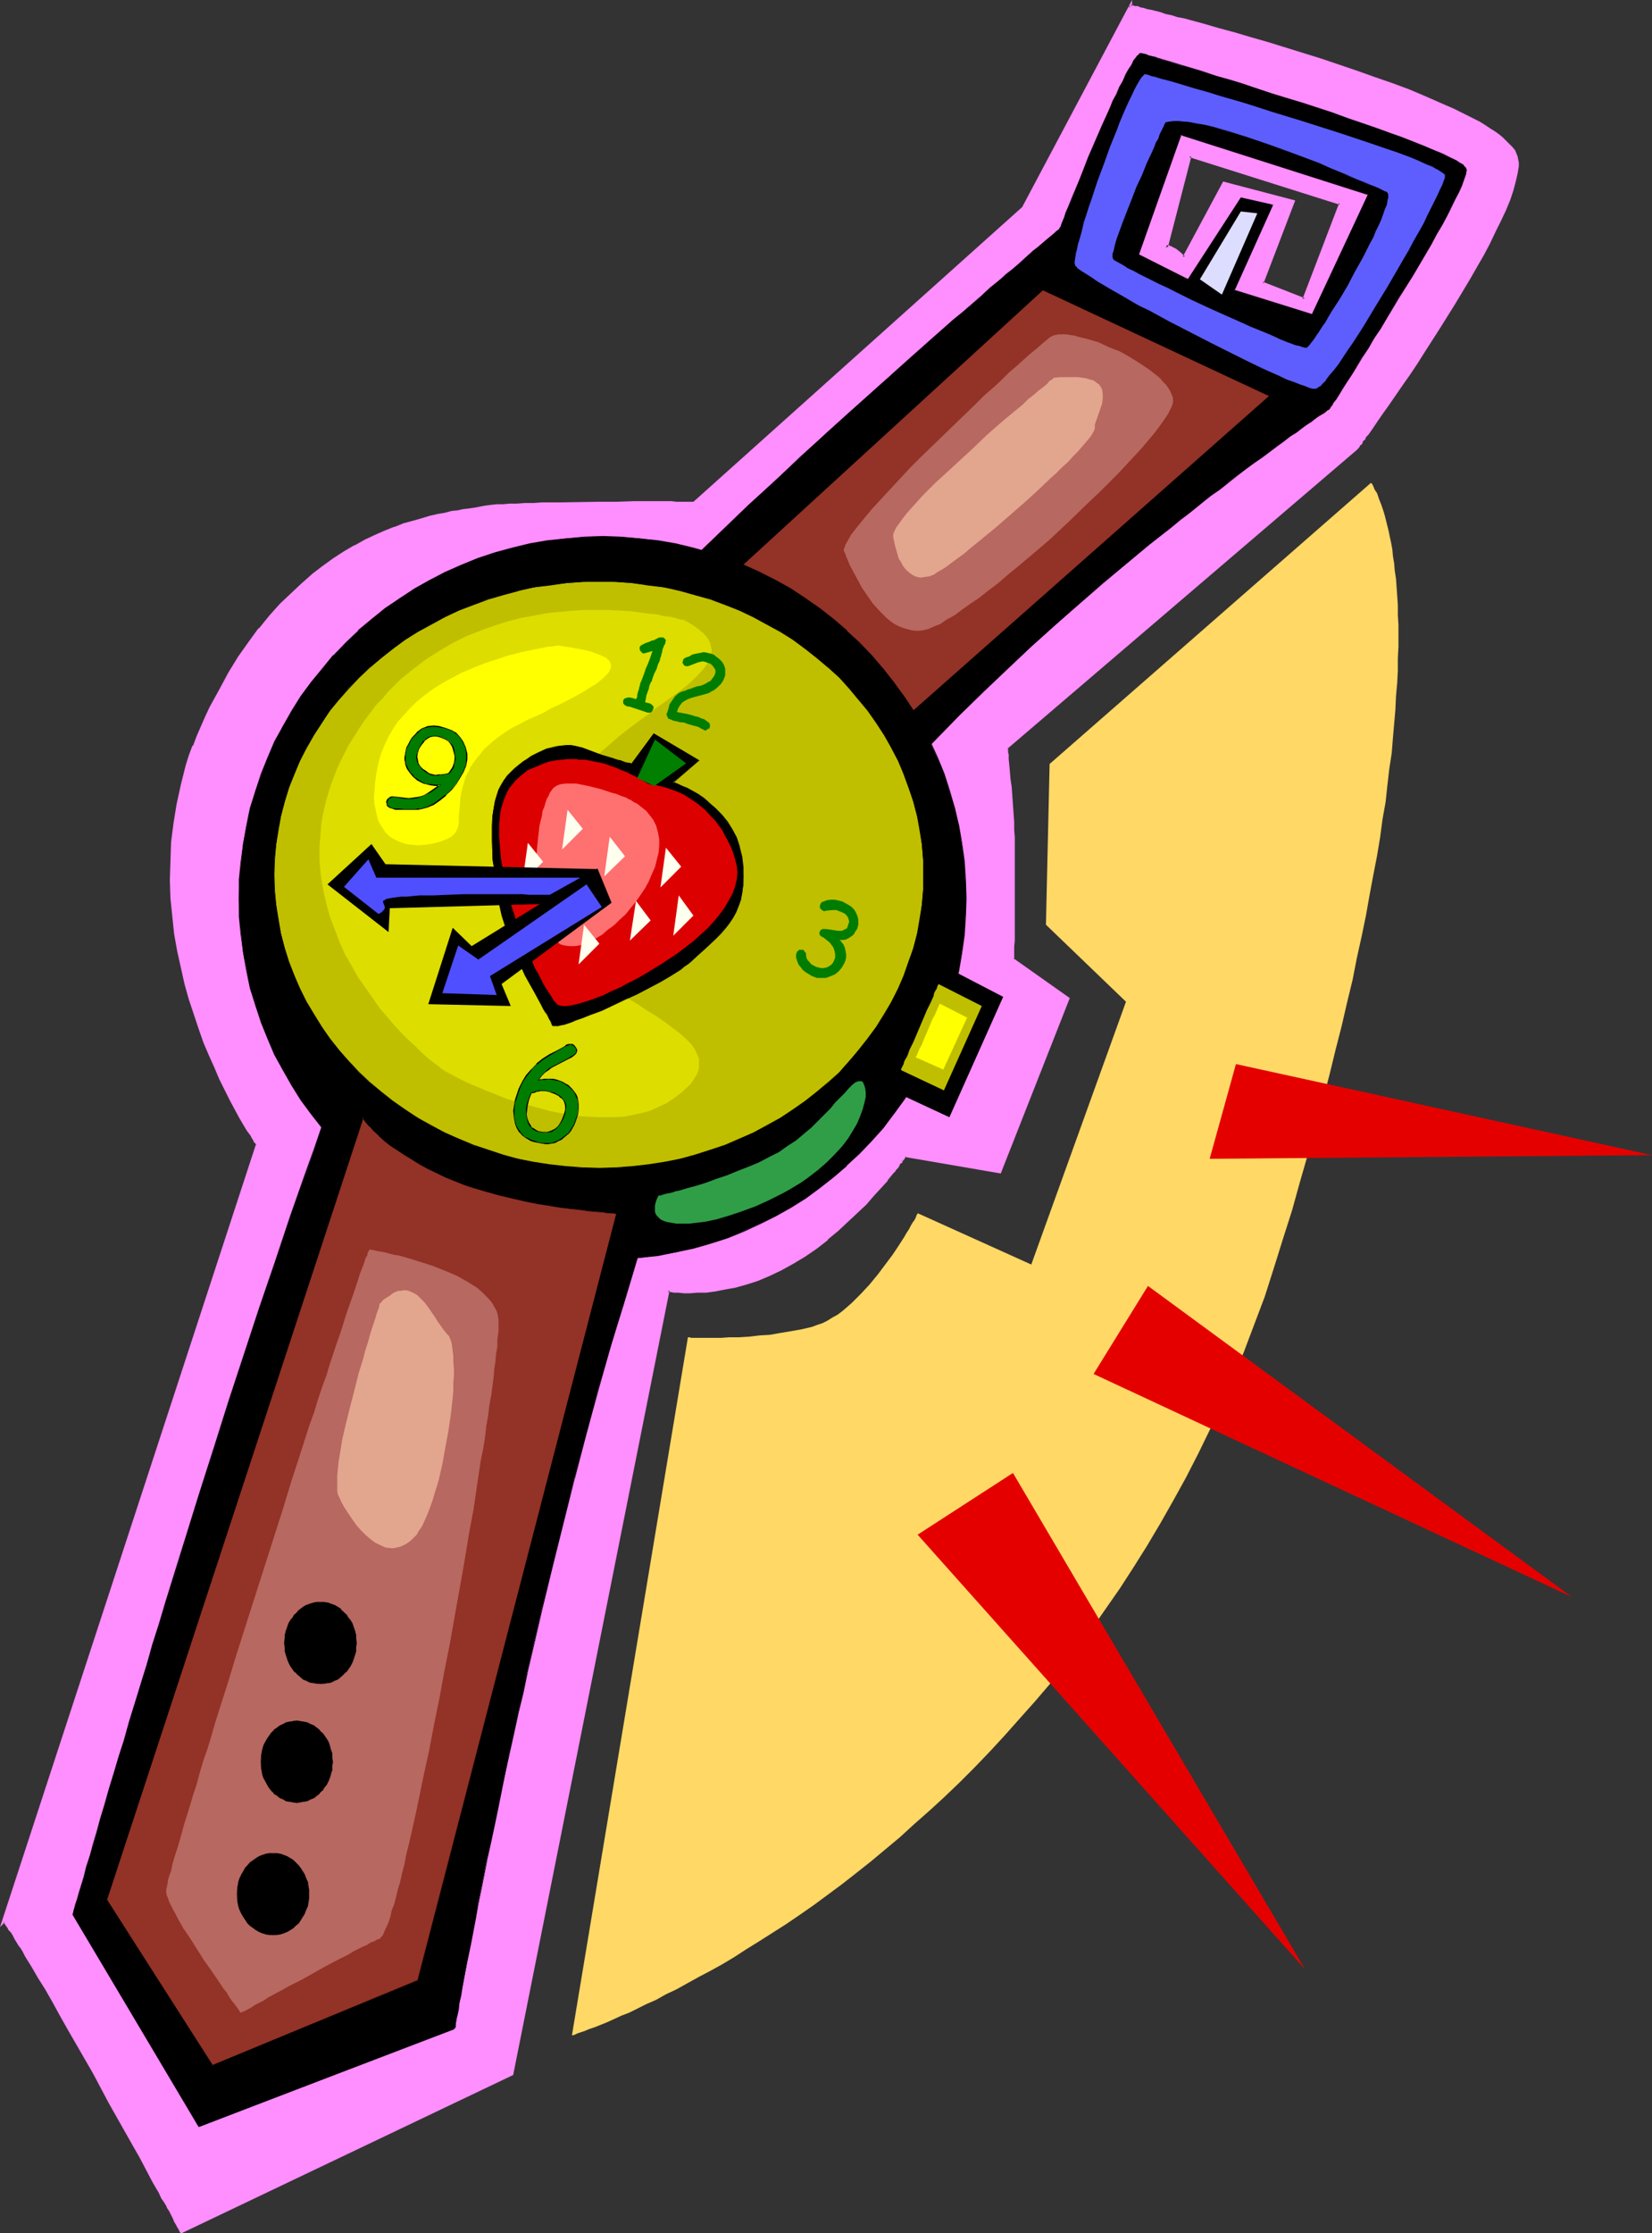
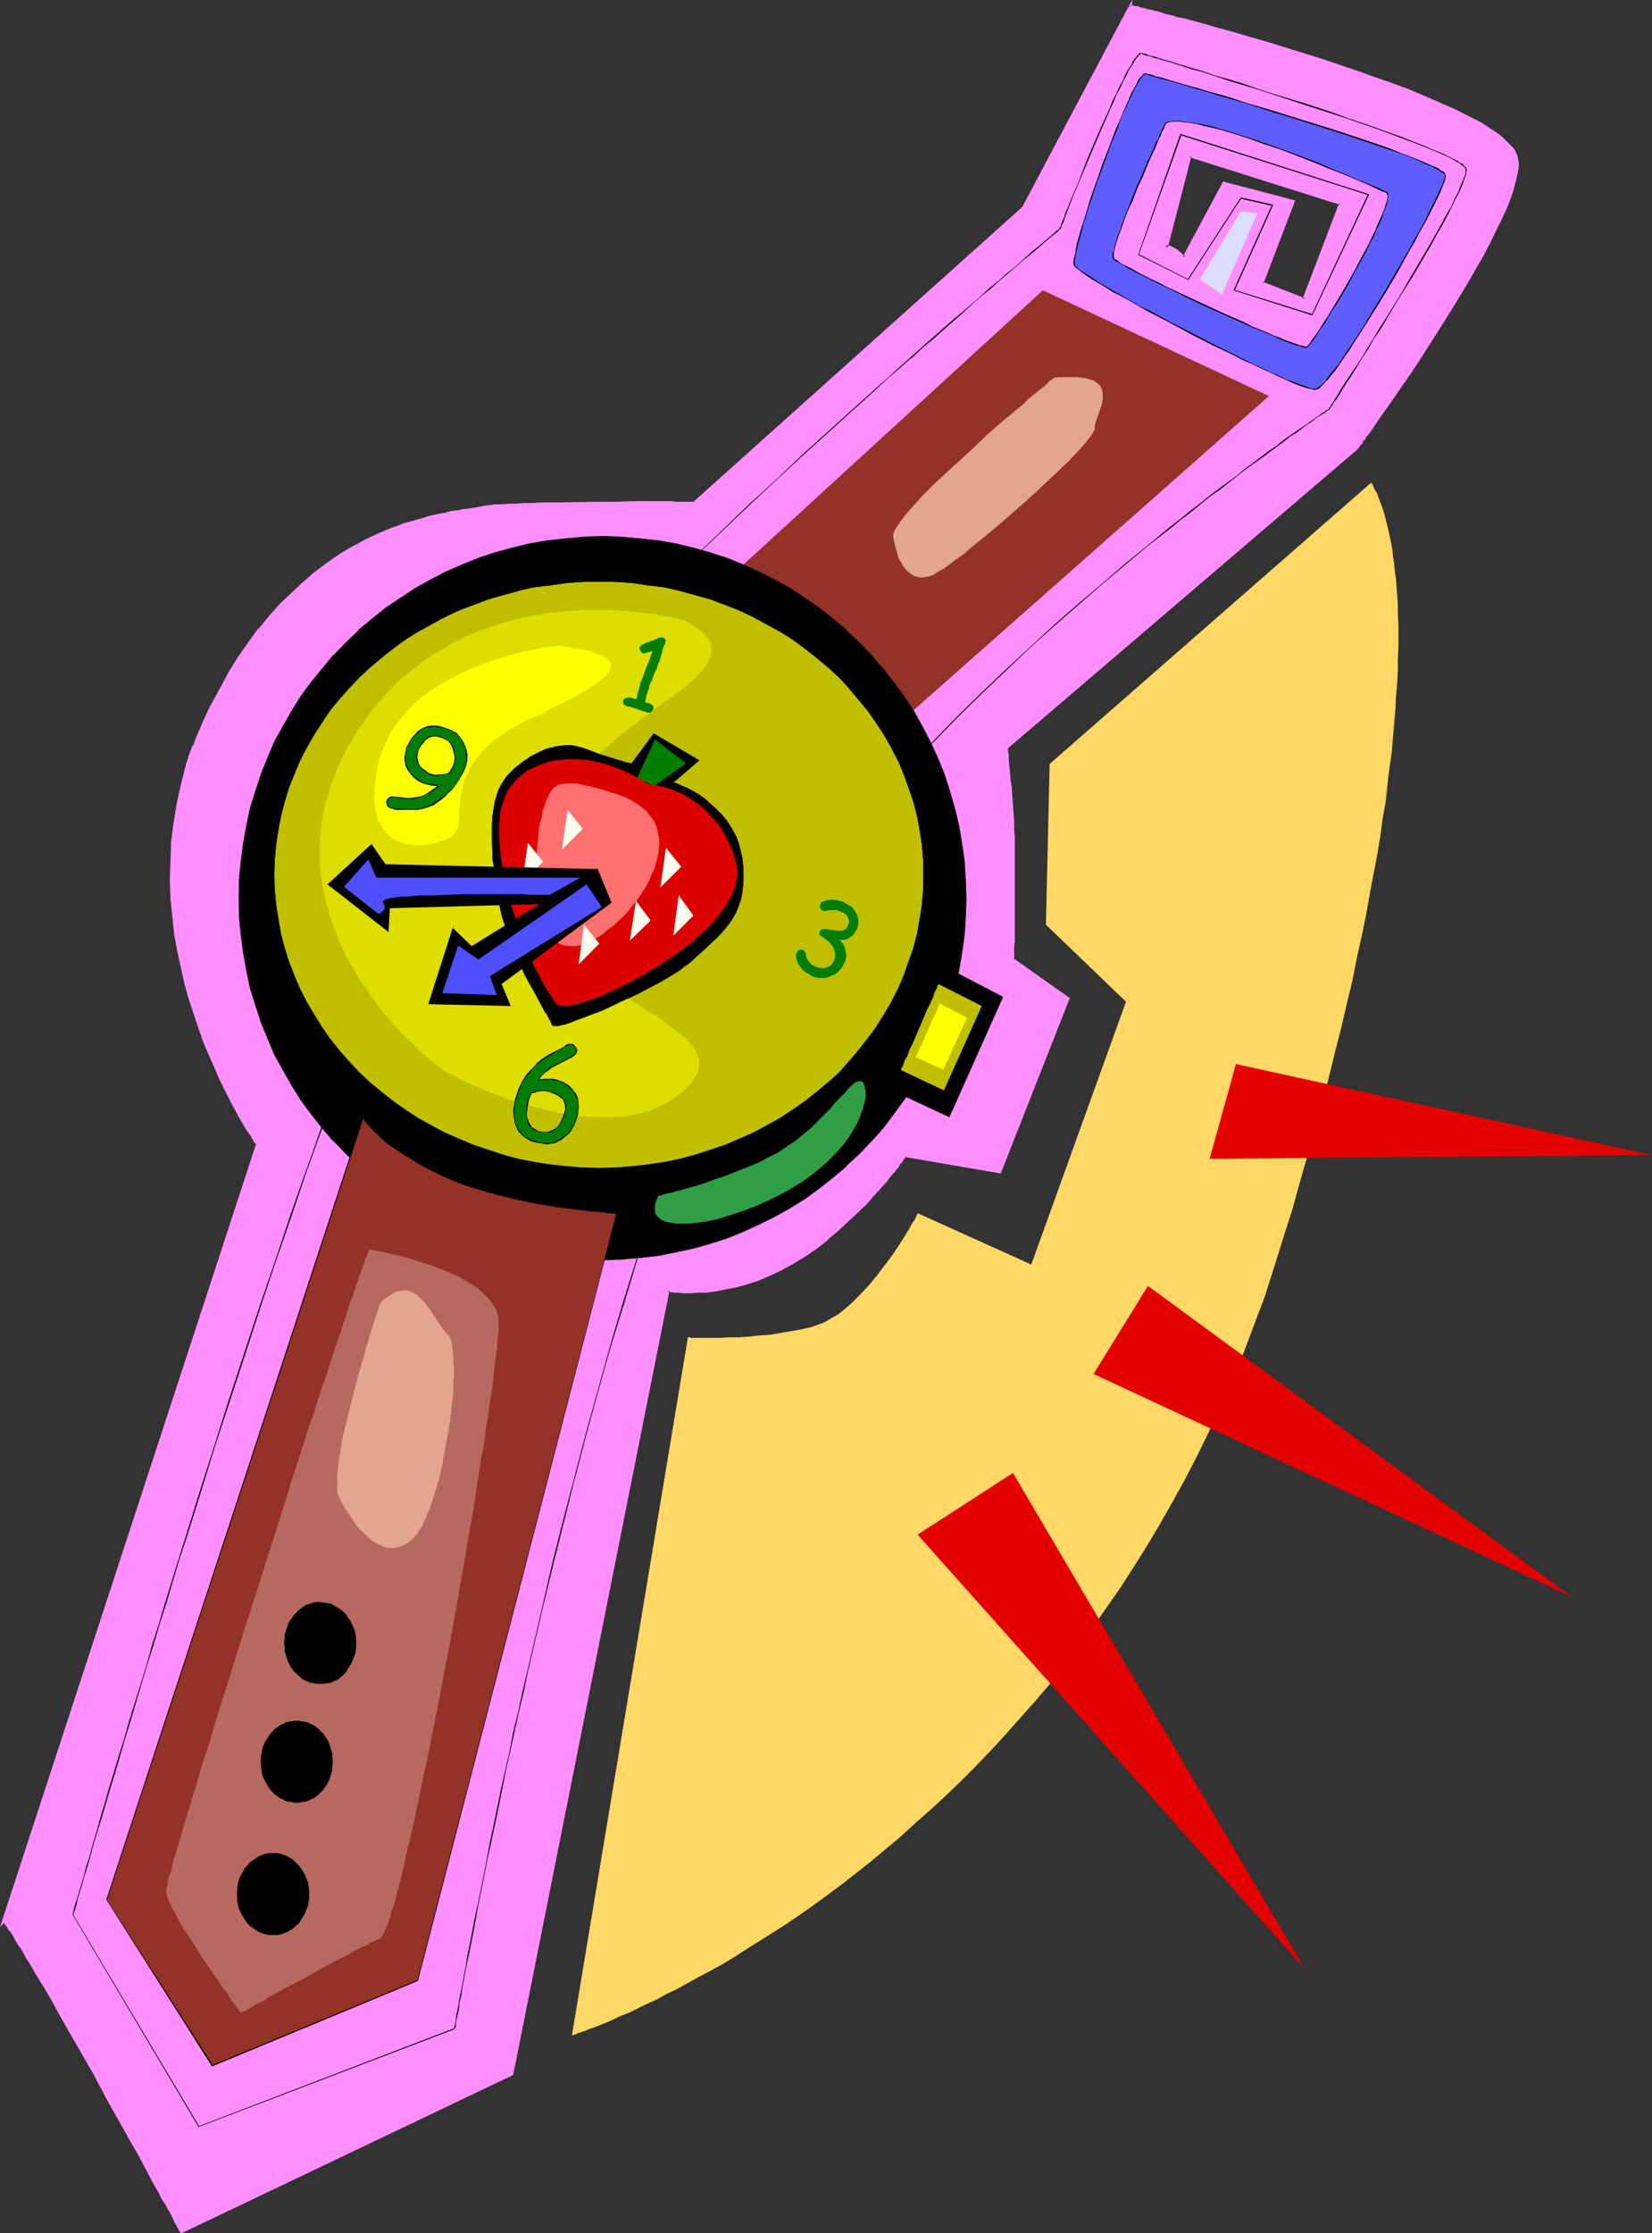
<svg xmlns="http://www.w3.org/2000/svg" xmlns:ns1="http://sodipodi.sourceforge.net/DTD/sodipodi-0.dtd" xmlns:ns2="http://www.inkscape.org/namespaces/inkscape" version="1.0" width="115.604mm" height="156.224mm" id="svg65" ns1:docname="Watch 39.wmf">
  <rect width="100%" height="100%" fill="#333333" stroke="none" />
  <ns1:namedview id="namedview65" pagecolor="#ffffff" bordercolor="#000000" borderopacity="0.25" ns2:showpageshadow="2" ns2:pageopacity="0.0" ns2:pagecheckerboard="0" ns2:deskcolor="#d1d1d1" ns2:document-units="mm" />
  <defs id="defs1">
    <pattern id="WMFhbasepattern" patternUnits="userSpaceOnUse" width="6" height="6" x="0" y="0" />
  </defs>
  <path style="fill:#ff8eff;fill-opacity:1;fill-rule:evenodd;stroke:none" d="m 308.305,65.768 v -0.323 l 0.323,-0.162 h 0.485 l 0.323,0.162 0.485,0.162 0.808,0.646 0.97,0.646 0.808,0.485 0.162,0.323 0.323,0.162 0.162,0.162 10.503,-19.553 18.421,4.686 -8.241,21.653 11.149,4.363 9.534,-25.531 -39.912,-12.443 z M 0.97,508.042 68.189,302.499 l -0.162,-0.162 -0.162,-0.162 -0.162,-0.323 -0.162,-0.323 -0.323,-0.323 -0.323,-0.485 -0.323,-0.646 -0.808,-1.293 -1.131,-1.616 -0.97,-1.939 -1.293,-2.101 -1.293,-2.424 -1.293,-2.585 -1.454,-2.909 -1.293,-3.07 -1.454,-3.232 -1.293,-3.393 -1.454,-3.717 -1.293,-3.717 -1.131,-4.04 -1.293,-4.04 -0.97,-4.363 -0.808,-4.363 -0.808,-4.525 -0.646,-4.525 -0.323,-4.686 -0.162,-4.848 v -5.009 l 0.323,-4.848 0.485,-5.009 0.808,-5.171 1.131,-5.009 1.454,-5.171 0.808,-2.585 0.97,-2.585 0.97,-2.585 1.131,-2.585 1.131,-2.585 1.293,-2.424 2.424,-4.686 2.424,-4.525 2.747,-4.04 2.585,-3.878 2.585,-3.717 2.909,-3.232 2.747,-3.07 2.747,-2.747 2.909,-2.747 2.747,-2.424 2.909,-2.101 2.747,-1.939 2.747,-1.778 2.909,-1.778 2.585,-1.293 2.747,-1.293 2.585,-1.293 2.424,-0.97 2.585,-0.808 2.262,-0.808 2.262,-0.646 2.262,-0.646 2.101,-0.323 1.777,-0.485 1.777,-0.323 1.777,-0.323 1.454,-0.162 1.293,-0.162 1.131,-0.323 h 0.97 l 0.808,-0.323 0.808,-0.162 h 0.97 l 1.293,-0.162 1.454,-0.162 1.616,-0.162 h 1.777 l 1.939,-0.162 h 2.101 l 2.262,-0.162 h 2.262 l 4.686,-0.162 10.018,-0.162 h 4.848 4.686 10.018 1.454 4.686 l 86.933,-78.049 28.277,-53.325 h 0.162 l 0.162,0.162 h 0.323 l 0.485,0.162 0.646,0.162 0.808,0.162 0.808,0.162 0.97,0.323 1.131,0.323 1.131,0.323 1.293,0.323 1.454,0.323 1.454,0.485 1.616,0.323 1.616,0.485 1.777,0.323 3.555,1.131 4.04,1.131 4.201,1.131 4.363,1.293 4.363,1.293 4.686,1.293 9.372,2.909 9.534,3.232 4.686,1.616 4.524,1.616 4.363,1.778 4.201,1.616 4.04,1.778 3.716,1.616 3.555,1.778 3.07,1.778 1.454,0.808 1.454,0.808 1.131,0.808 1.131,0.808 1.131,0.808 0.808,0.808 0.808,0.808 0.808,0.808 0.485,0.808 0.485,0.808 0.323,0.808 0.162,0.808 v 0.808 0.808 l -0.162,1.939 -0.485,1.939 -0.646,2.424 -0.97,2.424 -0.97,2.747 -1.293,2.747 -1.454,2.909 -1.454,3.07 -1.616,3.07 -1.777,3.07 -1.939,3.232 -3.878,6.625 -4.04,6.464 -4.04,6.302 -1.939,2.909 -1.939,2.909 -1.939,2.747 -1.777,2.747 -1.777,2.424 -1.616,2.424 -1.454,2.101 -1.293,1.778 -1.293,1.778 -0.485,0.646 -0.485,0.646 -0.323,0.646 -0.485,0.485 -0.323,0.485 -0.162,0.323 -0.323,0.323 -0.162,0.162 v 0.162 l -92.588,79.018 v 0.323 0.162 0.485 l 0.162,0.323 v 0.646 l 0.162,1.293 0.162,1.454 0.162,1.778 0.162,2.101 0.162,2.101 0.646,9.049 0.162,2.101 0.162,1.939 v 1.939 1.616 7.918 9.534 l -0.162,2.262 v 4.04 1.616 3.393 l 14.543,10.342 -17.936,45.73 -25.207,-4.201 -0.162,0.162 -0.162,0.323 -0.162,0.323 -0.323,0.323 -0.485,0.485 -0.323,0.646 -0.646,0.646 -0.485,0.808 -0.646,0.808 -1.454,1.778 -1.777,1.939 -1.777,2.101 -2.101,2.262 -2.424,2.262 -2.424,2.262 -2.585,2.424 -2.747,2.262 -2.909,2.262 -3.07,2.262 -3.07,1.939 -3.232,1.778 -3.07,1.454 -3.07,1.131 -3.07,0.97 -2.747,0.808 -2.747,0.646 -2.585,0.323 -2.262,0.323 -2.262,0.162 h -1.939 -1.777 -1.454 l -1.131,-0.162 h -0.808 l -0.323,-0.162 h -0.162 -0.162 l -41.366,207.16 -87.418,41.691 v -0.162 l -0.162,-0.323 -0.323,-0.323 -0.323,-0.646 -0.323,-0.485 -0.323,-0.808 -0.485,-0.808 -0.485,-0.97 -0.485,-0.97 -0.646,-1.131 -0.646,-1.131 -0.646,-1.131 -0.808,-1.454 -1.454,-2.747 -1.777,-3.07 -1.777,-3.393 -1.939,-3.393 -2.101,-3.717 -2.101,-3.717 -1.939,-3.878 -4.363,-7.756 -4.363,-7.756 -2.262,-3.717 -2.101,-3.717 -1.939,-3.555 -1.939,-3.393 -1.939,-3.232 -1.777,-2.909 -1.616,-2.747 -0.646,-1.131 -0.646,-1.293 -1.293,-2.101 -0.646,-0.808 -0.485,-0.97 -0.485,-0.646 -0.485,-0.646 -0.323,-0.485 -0.323,-0.323 -0.323,-0.323 -0.162,-0.162 -0.162,-0.162 z" id="path1" />
  <path style="fill:#ff8eff;fill-opacity:1;fill-rule:evenodd;stroke:none" d="m 307.982,65.606 0.808,0.162 v -0.323 l -0.162,0.323 0.162,-0.162 h -0.162 0.485 -0.162 l 0.323,0.162 v 0 l 0.485,0.323 -0.162,-0.162 0.97,0.646 0.808,0.646 0.808,0.646 v -0.162 l 0.323,0.323 v 0 l 0.162,0.162 0.162,0.162 v 0 l 0.485,0.323 10.665,-20.037 -0.323,0.162 18.259,4.848 -0.323,-0.485 -8.241,21.976 11.796,4.525 9.857,-26.178 -40.72,-12.766 -6.302,24.885 0.808,0.162 6.302,-24.4 -0.646,0.162 39.912,12.604 -0.162,-0.485 -9.695,25.37 0.646,-0.162 -11.149,-4.363 0.162,0.485 8.402,-21.976 -19.067,-5.009 -10.665,19.876 h 0.646 l -0.162,-0.162 -0.162,-0.162 0.162,0.162 -0.323,-0.323 v 0 l -0.323,-0.162 v -0.162 l -0.808,-0.646 -0.808,-0.646 -0.97,-0.485 -0.485,-0.323 v 0.162 l -0.485,-0.323 -0.808,0.162 -0.323,0.323 v 0.323 l 0.808,0.162 z" id="path2" />
  <path style="fill:#ff8eff;fill-opacity:1;fill-rule:evenodd;stroke:none" d="M 0.646,507.719 1.293,508.042 68.512,302.66 v -0.323 l -0.162,-0.162 v 0 -0.162 h -0.162 l -0.162,-0.323 v 0 l -0.162,-0.323 v 0 l -0.323,-0.323 v -0.162 l -0.323,-0.485 -0.323,-0.485 -0.808,-1.454 -0.97,-1.616 v 0.162 l -1.131,-1.939 -1.293,-2.101 -1.293,-2.424 -1.293,-2.747 -1.293,-2.747 -1.454,-3.07 -1.454,-3.232 -1.293,-3.393 v 0 l -1.293,-3.555 -1.293,-3.878 -1.293,-3.878 -1.131,-4.201 -0.97,-4.201 v 0 l -0.97,-4.363 -0.646,-4.525 -0.646,-4.686 -0.485,-4.686 v 0.162 l -0.162,-4.848 0.162,-5.009 0.162,-4.848 v 0 l 0.646,-5.009 0.808,-5.009 1.131,-5.171 v 0.162 l 1.293,-5.171 0.808,-2.585 0.97,-2.747 v 0.162 l 0.97,-2.585 1.131,-2.585 1.131,-2.585 1.293,-2.424 2.424,-4.686 2.585,-4.525 v 0.162 l 2.585,-4.201 2.585,-3.878 2.747,-3.555 h -0.162 l 2.747,-3.232 2.909,-3.07 2.747,-2.909 2.747,-2.585 2.909,-2.424 v 0.162 l 2.747,-2.262 2.909,-1.939 2.747,-1.778 2.747,-1.616 v 0 l 2.585,-1.454 2.747,-1.293 2.585,-1.131 v 0 l 2.424,-0.97 v 0 l 2.585,-0.97 2.262,-0.646 2.262,-0.646 2.101,-0.646 2.101,-0.485 v 0 l 1.939,-0.323 1.777,-0.485 1.616,-0.162 1.454,-0.323 1.293,-0.162 1.293,-0.162 0.808,-0.162 1.616,-0.323 1.131,-0.162 1.293,-0.162 1.454,-0.162 h 1.616 -0.162 l 1.777,-0.162 h 1.939 l 2.101,-0.162 h 2.262 l 2.262,-0.162 h 4.686 l 10.018,-0.162 h 4.848 l 4.686,-0.162 h 10.018 l 1.454,0.162 h 4.848 L 271.14,55.264 299.418,1.778 298.61,1.616 v 0.323 l 0.485,0.162 h -0.162 0.323 l 0.323,0.162 0.485,0.162 v 0 h 0.646 -0.162 l 0.808,0.323 v 0 l 0.97,0.162 v 0 l 0.97,0.323 0.97,0.162 1.293,0.323 1.131,0.323 1.454,0.485 1.454,0.323 1.616,0.485 1.616,0.323 1.777,0.485 3.716,0.97 3.878,1.131 4.201,1.131 4.363,1.293 4.524,1.293 4.524,1.454 9.534,2.909 9.372,3.232 4.686,1.616 4.524,1.616 4.363,1.616 v 0 l 4.201,1.616 4.04,1.778 3.716,1.778 3.555,1.616 3.07,1.778 v 0 l 1.454,0.808 1.293,0.808 1.293,0.808 1.131,0.808 0.97,0.808 v 0 l 0.97,0.808 0.808,0.808 0.646,0.808 v 0 l 0.485,0.808 v -0.162 l 0.485,0.808 h -0.162 l 0.323,0.808 0.162,0.646 v 0 l 0.162,0.808 v 0 0.808 -0.162 l -0.323,1.939 v 0 l -0.485,2.101 -0.646,2.262 -0.808,2.424 v 0 l -1.131,2.747 h 0.162 l -1.293,2.747 -1.454,2.909 -1.454,3.07 -1.777,3.07 -1.616,3.07 -1.939,3.232 v 0 l -3.878,6.464 -4.04,6.464 -4.04,6.302 -1.939,3.07 -1.939,2.909 -1.939,2.747 -1.777,2.585 -1.777,2.585 -1.616,2.262 -1.454,2.101 -1.293,1.939 -1.293,1.616 -0.485,0.808 -0.485,0.646 h 0.162 l -0.485,0.485 h -0.162 l -0.323,0.646 -0.323,0.485 -0.162,0.323 v 0 l -0.162,0.162 h -0.162 l -0.162,0.323 v 0.162 -0.162 0.162 l -92.588,79.018 v 0.485 0.323 -0.162 0.485 0.323 l 0.162,0.646 v 1.293 l 0.162,1.616 v -0.162 l 0.162,1.778 v 0.162 l 0.162,1.939 0.323,2.101 v 0 l 0.646,9.049 v 2.101 l 0.162,1.939 v 1.939 9.534 9.534 2.262 4.04 l -0.162,1.616 0.162,3.555 14.543,10.503 -0.162,-0.485 -17.936,45.73 0.485,-0.323 -25.207,-4.201 -0.323,0.323 -0.162,0.162 -0.162,0.162 -0.162,0.323 v 0 l -0.323,0.323 -0.162,0.162 -0.323,0.485 h 0.162 0.97 -0.162 l 0.485,-0.485 v 0 l 0.162,-0.323 0.162,-0.162 0.162,-0.323 v 0.162 -0.162 l -0.323,0.162 25.369,4.363 18.259,-46.377 -14.866,-10.503 0.162,0.323 v -3.393 l 0.162,-1.616 v -4.04 -2.262 -9.534 -9.534 -1.939 l -0.162,-1.939 v -2.101 l -0.646,-9.049 v -0.162 l -0.323,-2.101 -0.162,-1.939 v 0 l -0.162,-1.778 v 0 l -0.162,-1.616 v -1.293 l -0.162,-0.485 v -0.485 0.162 -0.485 -0.323 0.162 -0.323 l -0.162,0.323 92.427,-79.018 0.162,-0.162 v -0.162 0.162 l 0.323,-0.323 h -0.162 l 0.323,-0.162 v 0 l 0.162,-0.485 0.485,-0.323 0.323,-0.646 h -0.162 l 0.485,-0.485 h 0.162 l 0.323,-0.808 0.646,-0.646 1.131,-1.616 1.293,-1.939 1.454,-2.101 1.616,-2.262 1.777,-2.585 1.777,-2.585 1.939,-2.747 1.939,-2.909 1.939,-3.07 4.04,-6.302 4.04,-6.464 3.878,-6.464 v 0 l 1.939,-3.393 1.777,-3.07 1.616,-3.07 1.454,-3.07 1.454,-2.909 1.293,-2.747 v 0 l 1.131,-2.747 v 0 l 0.808,-2.424 0.646,-2.424 0.485,-2.101 v 0 l 0.323,-1.939 v 0 -0.808 -0.162 l -0.162,-0.808 v 0 l -0.162,-0.808 -0.323,-0.808 v 0 l -0.323,-0.808 v 0 l -0.646,-0.808 v 0 l -0.808,-0.808 -0.808,-0.808 -0.808,-0.808 -0.162,-0.162 -0.97,-0.808 -1.131,-0.808 -1.293,-0.808 -1.454,-0.97 -1.293,-0.808 v 0 l -3.232,-1.616 -3.555,-1.778 -3.716,-1.616 -4.04,-1.778 -4.201,-1.778 v 0 l -4.363,-1.616 -4.686,-1.616 -4.524,-1.616 -9.534,-3.232 -9.372,-2.909 -4.686,-1.454 -4.524,-1.293 -4.363,-1.293 -4.201,-1.131 -3.878,-1.131 -3.555,-0.97 -1.777,-0.485 -1.777,-0.323 -1.454,-0.485 -1.616,-0.323 -1.293,-0.485 -1.293,-0.323 -1.293,-0.323 -0.97,-0.162 -0.97,-0.323 v 0 l -0.97,-0.162 h 0.162 l -0.808,-0.323 v 0 h -0.646 v 0 L 299.741,1.454 299.418,1.293 h -0.323 -0.162 l 0.485,0.323 V 0 l -29.085,54.779 0.162,-0.162 -87.094,78.049 h 0.323 -4.686 l -1.454,-0.162 h -10.018 l -4.686,0.162 h -4.848 l -10.018,0.162 h -4.686 l -2.262,0.162 h -2.262 l -2.101,0.162 h -1.939 l -1.777,0.162 v 0 h -1.616 l -1.454,0.162 -1.293,0.162 -0.97,0.162 -1.616,0.323 -0.97,0.162 -1.131,0.162 -1.454,0.162 -1.454,0.323 -1.616,0.162 -1.777,0.485 -1.939,0.323 v 0 l -2.101,0.485 -2.101,0.646 -2.262,0.646 -2.424,0.646 -2.424,0.97 h -0.162 l -2.424,0.97 v 0 l -2.585,1.131 -2.747,1.293 -2.585,1.454 h -0.162 l -2.747,1.616 -2.747,1.778 -2.909,2.101 -2.747,2.101 -0.162,0.162 -2.747,2.424 -2.747,2.585 -2.909,2.747 -2.747,3.07 -2.747,3.393 h -0.162 l -2.585,3.555 -2.747,3.878 -2.585,4.201 v 0 l -2.424,4.525 -2.585,4.686 -1.131,2.424 -1.131,2.585 -1.131,2.585 -0.97,2.585 H 50.899 l -0.97,2.585 -0.808,2.585 -1.293,5.171 v 0 l -1.131,5.171 -0.808,5.009 -0.646,5.009 v 0.162 l -0.162,4.848 -0.162,5.009 0.162,4.848 v 0 l 0.485,4.686 0.485,4.686 0.808,4.525 0.97,4.363 v 0 l 0.97,4.363 1.131,4.04 1.293,3.878 1.293,3.878 1.293,3.717 v 0 l 1.454,3.393 1.454,3.232 1.293,3.07 1.454,2.909 1.293,2.585 1.293,2.424 1.131,2.101 1.131,1.939 v 0 l 0.97,1.616 0.97,1.293 0.323,0.646 0.323,0.485 v 0 l 0.162,0.323 v 0.162 l 0.323,0.323 v 0 l 0.323,0.323 h -0.162 l 0.162,0.162 0.162,0.162 -0.162,-0.323 v 0 0 L 0,509.497 Z" id="path3" />
  <path style="fill:#ff8eff;fill-opacity:1;fill-rule:evenodd;stroke:none" d="m 237.854,307.023 -0.485,0.646 h -0.162 l -0.485,0.646 -0.485,0.808 v -0.162 l -0.646,0.808 v 0 l -1.454,1.778 v 0 l -1.777,1.939 -1.777,2.101 -2.101,2.262 -2.262,2.262 -2.424,2.424 -2.585,2.262 v 0 l -2.747,2.424 v -0.162 l -2.909,2.262 -3.07,2.101 -3.07,2.101 v 0 l -3.232,1.616 -3.07,1.616 v -0.162 l -3.07,1.293 v 0 l -2.909,0.97 -2.909,0.808 v 0 l -2.585,0.485 -2.585,0.485 -2.424,0.162 h 0.162 l -2.262,0.162 -1.939,0.162 h -1.777 l -1.454,-0.162 h 0.162 l -1.131,-0.162 h -0.162 -0.808 v 0 h -0.323 -0.162 0.162 l -0.162,-0.162 h -0.646 l -41.204,207.645 0.162,-0.323 -87.418,41.691 0.485,0.162 v -0.162 0.162 -0.162 l -0.162,-0.323 v 0 l -0.323,-0.323 -0.323,-0.646 -0.323,-0.646 -0.323,-0.646 -0.485,-0.808 -0.485,-0.97 -0.485,-0.97 v 0 l -0.646,-1.131 v 0 l -0.646,-1.131 -0.646,-1.131 -0.808,-1.454 -1.454,-2.747 -1.777,-3.07 -1.777,-3.393 -1.939,-3.393 -1.939,-3.717 -2.101,-3.717 -2.101,-3.878 -4.363,-7.756 -6.625,-11.473 -1.939,-3.717 -2.101,-3.555 -1.939,-3.393 v 0 l -1.939,-3.232 -1.616,-2.909 -1.616,-2.747 -0.808,-1.293 v 0.162 l -0.646,-1.293 v 0 l -1.293,-2.101 -0.646,-0.97 -0.485,-0.808 -0.485,-0.646 -0.485,-0.646 -0.323,-0.485 -0.323,-0.485 v 0 L 1.293,507.719 0.808,507.396 0.646,507.719 0,509.497 l 1.293,-1.293 -0.485,0.162 h 0.162 l -0.162,-0.162 0.485,0.485 v 0 l 0.162,0.323 0.485,0.646 0.323,0.646 0.646,0.646 0.485,0.808 0.485,0.97 1.293,2.101 v -0.162 l 0.808,1.293 v 0 l 0.646,1.293 1.616,2.585 1.777,3.07 1.939,3.07 v 0 l 1.939,3.393 1.939,3.555 2.101,3.717 6.625,11.473 4.201,7.918 2.101,3.717 2.101,3.717 2.101,3.717 1.939,3.393 1.777,3.393 1.616,3.07 1.616,2.747 0.646,1.454 0.808,1.131 0.646,1.131 v 0.162 l 0.646,0.97 v 0 l 0.485,0.97 0.485,0.97 0.323,0.808 0.485,0.808 0.323,0.646 0.323,0.485 0.162,0.323 v 0.162 l 0.162,0.162 v 0 l 0.162,0.323 0.323,0.162 87.741,-41.852 41.366,-207.483 -0.323,0.323 v 0 h -0.162 l 0.162,0.162 h 0.323 v 0 h 0.323 v 0 l 0.808,0.162 v 0 h 1.131 v 0 l 1.454,0.162 h 1.777 l 1.939,-0.162 h 2.262 v 0 l 2.424,-0.323 2.424,-0.485 2.747,-0.485 v 0 l 2.909,-0.808 3.07,-0.97 v 0 l 3.07,-1.293 v 0 l 3.07,-1.454 3.232,-1.778 v 0 l 3.232,-1.939 3.07,-2.101 2.909,-2.262 v -0.162 l 2.747,-2.262 v 0 l 2.585,-2.424 2.424,-2.262 2.424,-2.262 1.939,-2.262 1.939,-2.101 1.777,-1.939 v -0.162 l 1.454,-1.778 v 0 l 0.646,-0.646 v -0.162 l 0.646,-0.646 0.485,-0.808 h -0.162 l 0.485,-0.485 h 0.162 l 0.323,-0.485 z" id="path4" />
-   <path style="fill:#000000;fill-opacity:1;fill-rule:evenodd;stroke:none" d="m 301.195,67.383 13.088,6.464 13.896,-21.492 8.402,1.939 -10.18,22.461 20.521,6.464 15.027,-31.833 -49.607,-15.836 z m 0.646,-53.325 0.162,0.162 h 0.323 l 0.485,0.162 0.485,0.162 0.646,0.162 0.808,0.162 0.808,0.323 0.808,0.323 0.97,0.323 1.131,0.323 1.131,0.323 2.585,0.808 2.909,0.808 3.07,0.97 3.393,0.97 3.555,1.131 3.555,1.131 3.878,1.131 3.878,1.293 7.918,2.585 8.079,2.585 3.878,1.293 3.878,1.454 3.555,1.131 3.555,1.293 3.393,1.293 3.232,1.131 2.909,1.293 2.585,0.97 1.293,0.646 0.97,0.485 1.131,0.485 0.97,0.485 0.808,0.323 0.808,0.485 0.646,0.323 0.646,0.485 0.323,0.323 0.485,0.323 0.162,0.323 0.162,0.323 v 0.323 0.323 l -0.162,0.485 -0.162,0.485 -0.323,1.293 -0.646,1.454 -0.646,1.616 -0.97,1.939 -1.131,2.101 -1.131,2.262 -1.293,2.424 -1.454,2.424 -1.454,2.747 -1.616,2.585 -3.232,5.656 -3.555,5.656 -3.393,5.656 -1.616,2.585 -1.616,2.747 -1.616,2.585 -1.616,2.424 -1.454,2.262 -1.293,2.262 -1.293,1.939 -1.131,1.778 -0.97,1.454 -0.808,1.293 -0.646,1.131 -0.323,0.485 -0.323,0.323 -0.162,0.323 v 0.162 l -0.162,0.162 -0.323,0.162 -0.323,0.323 -0.646,0.323 -0.646,0.485 -0.808,0.485 -0.97,0.808 -0.97,0.646 -1.293,0.97 -1.293,0.808 -1.616,1.131 -1.454,1.131 -1.777,1.131 -1.777,1.293 -1.777,1.454 -2.101,1.454 -2.101,1.616 -2.101,1.616 -2.262,1.616 -2.424,1.778 -2.424,1.939 -2.424,1.939 -2.585,1.939 -2.747,2.101 -2.747,2.101 -2.747,2.262 -5.655,4.686 -5.817,4.848 -6.14,5.009 -6.14,5.332 -6.302,5.656 -6.302,5.656 -6.463,5.979 -6.302,5.979 -6.463,6.302 -6.302,6.464 -6.14,6.464 -5.979,6.625 -5.979,6.787 -5.655,6.787 -5.494,6.948 -5.171,6.948 -5.009,7.11 -2.262,3.555 -2.262,3.555 -2.262,3.555 -2.101,3.555 -1.939,3.555 -2.101,3.878 -1.939,4.04 -2.101,4.04 -1.939,4.363 -1.939,4.525 -1.939,4.686 -1.939,4.686 -1.939,4.848 -1.939,5.009 -1.777,5.009 -1.939,5.332 -1.777,5.171 -1.777,5.494 -3.716,10.988 -3.393,11.311 -3.393,11.473 -3.393,11.473 -3.07,11.635 -3.232,11.796 -2.909,11.635 -2.909,11.635 -2.747,11.311 -2.585,11.15 -1.293,5.494 -1.131,5.494 -1.293,5.333 -1.131,5.171 -1.131,5.171 -0.97,5.009 -1.131,4.848 -0.97,4.848 -0.97,4.686 -0.97,4.525 -0.97,4.363 -0.808,4.201 -0.808,4.04 -0.808,3.878 -0.646,3.717 -0.646,3.393 -0.646,3.393 -0.646,3.07 -0.485,3.07 -0.485,2.585 -0.485,2.585 -0.485,2.262 -0.323,1.939 -0.323,1.778 -0.323,1.454 -0.162,1.293 -0.162,0.97 -0.162,0.808 -0.162,0.323 v 0.162 l -67.543,26.016 -33.448,-56.072 0.162,-0.162 v -0.323 -0.162 l 0.162,-0.485 0.162,-0.323 0.162,-0.646 0.162,-0.646 0.485,-1.454 0.485,-1.616 0.485,-2.101 0.808,-2.262 0.646,-2.585 0.808,-2.747 0.97,-3.07 0.97,-3.393 0.97,-3.555 1.131,-3.717 1.131,-4.04 1.293,-4.04 1.293,-4.363 1.454,-4.686 1.293,-4.686 1.454,-4.848 1.454,-5.009 1.616,-5.171 1.616,-5.332 1.616,-5.333 1.777,-5.656 1.777,-5.494 1.777,-5.817 1.777,-5.817 3.716,-11.796 3.878,-12.281 3.878,-12.119 4.04,-12.443 4.04,-12.281 4.201,-12.281 4.04,-12.119 4.201,-11.796 2.101,-5.817 1.939,-5.817 2.101,-5.656 2.101,-5.494 1.939,-5.494 2.101,-5.333 1.939,-5.009 1.939,-5.171 1.939,-4.848 1.939,-4.686 1.939,-4.525 1.939,-4.363 1.777,-4.201 1.777,-4.04 1.777,-3.717 1.777,-3.555 1.616,-3.232 1.616,-3.232 1.616,-2.747 1.616,-2.585 1.616,-2.424 1.777,-2.585 1.777,-2.585 2.101,-2.747 2.101,-2.747 2.262,-2.909 2.262,-2.747 2.424,-2.909 2.585,-3.07 2.747,-3.07 2.585,-3.07 2.909,-3.07 5.817,-6.464 6.14,-6.464 6.463,-6.464 6.463,-6.787 6.787,-6.464 6.787,-6.787 13.735,-13.089 6.948,-6.464 6.948,-6.302 6.625,-6.302 6.625,-5.979 6.463,-5.656 3.232,-2.909 3.07,-2.747 2.909,-2.585 3.07,-2.585 2.747,-2.585 2.909,-2.424 2.585,-2.424 2.747,-2.262 2.424,-2.101 2.424,-2.101 2.262,-2.101 2.262,-1.939 2.101,-1.616 1.939,-1.778 1.777,-1.454 1.777,-1.616 1.454,-1.293 1.454,-1.131 1.293,-1.131 1.131,-0.97 0.97,-0.808 0.808,-0.646 0.646,-0.485 0.485,-0.485 0.162,-0.162 h 0.162 v -0.162 l 0.162,-0.485 0.323,-0.646 0.323,-0.808 0.323,-0.97 0.485,-1.293 0.646,-1.454 0.646,-1.454 0.646,-1.778 0.646,-1.778 0.808,-1.939 0.808,-1.939 1.777,-4.201 3.716,-8.726 1.777,-4.201 0.97,-1.939 0.97,-1.939 0.808,-1.778 0.808,-1.778 0.808,-1.616 0.808,-1.293 0.646,-1.293 0.646,-0.97 0.646,-0.97 0.485,-0.485 0.485,-0.485 z" id="path5" />
  <path style="fill:#000000;fill-opacity:1;fill-rule:evenodd;stroke:none" d="m 301.033,67.383 13.25,6.625 14.058,-21.653 -0.162,0.162 8.402,1.939 -0.162,-0.323 -10.18,22.623 20.845,6.625 15.027,-31.995 -49.93,-15.998 -11.149,31.995 h 0.162 l 11.311,-31.833 -0.323,0.162 49.607,15.836 v -0.162 l -14.866,31.833 0.162,-0.162 -20.683,-6.464 0.162,0.162 10.18,-22.623 -8.564,-1.939 -14.058,21.653 h 0.162 l -13.088,-6.625 v 0.162 z" id="path6" />
  <path style="fill:#000000;fill-opacity:1;fill-rule:evenodd;stroke:none" d="m 301.841,14.22 v 0 0 0 h 0.162 l 0.323,0.162 0.323,0.162 0.646,0.162 0.646,0.162 v 0 l 0.808,0.162 h -0.162 l 0.808,0.323 h 0.162 l 0.808,0.162 v 0 l 0.97,0.323 1.131,0.323 1.131,0.323 2.585,0.808 2.909,0.97 3.07,0.808 3.393,1.131 3.393,1.131 3.716,1.131 3.878,1.131 3.878,1.293 7.918,2.585 7.918,2.585 4.04,1.293 3.716,1.293 3.716,1.293 3.555,1.293 3.393,1.293 3.07,1.131 2.909,1.131 2.747,1.131 1.131,0.485 1.131,0.485 1.131,0.485 0.97,0.485 0.808,0.485 0.808,0.485 0.646,0.323 0.485,0.485 0.485,0.323 v -0.162 l 0.323,0.485 v 0 l 0.162,0.162 0.162,0.323 v 0 0.323 0.323 0.485 0 l -0.162,0.323 -0.485,1.293 -0.646,1.454 -0.646,1.778 -0.97,1.778 -0.97,2.262 -1.293,2.101 -1.293,2.424 -1.454,2.585 -1.454,2.585 -1.616,2.747 -3.232,5.494 -3.393,5.817 -3.393,5.494 -1.777,2.747 -1.616,2.747 -1.616,2.585 -1.454,2.424 -1.454,2.262 -1.454,2.101 -1.293,1.939 -1.131,1.778 -0.97,1.616 -0.808,1.293 -0.646,1.131 -0.323,0.323 -0.162,0.485 -0.162,0.162 -0.162,0.162 v 0 l -0.162,0.162 v 0.162 h 0.162 -0.162 v 0 l -0.162,0.162 -0.485,0.162 -0.485,0.485 -0.646,0.323 -0.808,0.646 -0.97,0.646 -1.131,0.808 -1.131,0.808 -1.454,0.97 -1.454,0.97 -1.616,1.131 -1.616,1.131 -1.777,1.454 -1.939,1.293 -1.939,1.454 -2.101,1.616 -2.262,1.616 -2.101,1.778 -2.424,1.778 -2.424,1.778 -2.585,1.939 -2.585,2.101 -2.585,1.939 -2.747,2.262 -2.747,2.101 -5.655,4.686 -5.979,4.848 -5.979,5.171 -6.302,5.332 -6.302,5.494 v 0 l -6.302,5.817 -6.302,5.817 -6.463,6.14 -6.302,6.14 -6.302,6.464 -6.14,6.625 -6.14,6.625 v 0 l -5.817,6.625 -5.817,6.948 -5.494,6.948 -5.171,6.948 -4.848,6.948 -2.424,3.717 -2.262,3.393 -2.262,3.555 -2.101,3.555 -1.939,3.717 -2.101,3.878 -1.939,3.878 -1.939,4.201 -2.101,4.363 -1.939,4.525 -1.939,4.525 -1.939,4.848 -1.777,4.848 -1.939,4.848 -1.939,5.171 -1.939,5.171 -1.777,5.333 -1.777,5.333 -3.555,10.988 -3.555,11.311 -3.393,11.473 -3.232,11.635 -3.232,11.635 -3.07,11.796 v 0 l -3.07,11.635 -2.909,11.635 -2.585,11.311 -2.585,11.15 -1.293,5.494 -1.293,5.494 -1.131,5.333 -1.293,5.171 -0.97,5.171 -1.131,5.009 -1.131,4.848 -0.97,4.848 -0.97,4.686 -0.97,4.525 -0.808,4.363 -0.808,4.201 -0.808,4.04 -0.808,3.878 -0.808,3.717 -0.646,3.393 -0.646,3.393 -0.646,3.07 -0.485,3.07 -0.485,2.585 -0.485,2.585 -0.485,2.262 -0.323,1.939 -0.323,1.778 -0.323,1.454 -0.162,1.293 -0.162,0.97 -0.162,0.808 v 0 l -0.162,0.323 v 0.162 h 0.323 v -0.162 L 52.515,562.176 h 0.162 L 19.39,506.265 v 0 0 0 -0.162 l 0.162,-0.485 v 0 l 0.162,-0.323 v -0.162 l 0.162,-0.323 v 0 l 0.162,-0.485 0.162,-0.646 0.323,-1.454 0.485,-1.778 0.646,-1.939 0.646,-2.424 0.808,-2.585 0.808,-2.747 0.808,-3.07 0.97,-3.232 1.131,-3.555 1.131,-3.878 1.131,-3.878 1.293,-4.201 1.293,-4.363 1.293,-4.525 1.454,-4.686 2.909,-9.857 1.616,-5.333 1.616,-5.171 1.616,-5.494 1.777,-5.494 3.393,-11.473 1.939,-5.817 3.716,-11.796 3.716,-12.119 4.04,-12.281 4.04,-12.281 4.04,-12.443 4.04,-12.119 4.201,-12.119 4.04,-11.958 2.101,-5.817 2.101,-5.817 2.101,-5.494 1.939,-5.656 2.101,-5.332 1.939,-5.333 2.101,-5.171 1.939,-5.009 1.939,-4.848 1.939,-4.848 1.939,-4.525 1.777,-4.363 1.939,-4.201 1.777,-3.878 1.777,-3.878 1.616,-3.393 -0.162,-0.162 -1.777,3.555 -1.777,3.717 -1.777,4.04 -1.777,4.04 -1.939,4.525 -1.939,4.525 -1.939,4.686 -1.939,4.848 -1.939,5.009 -1.939,5.171 -2.101,5.333 -1.939,5.494 -2.101,5.494 -2.101,5.656 -1.939,5.656 -2.101,5.817 -4.201,11.958 -4.04,12.119 -4.201,12.281 -4.04,12.281 -4.04,12.281 -3.878,12.281 -3.878,12.119 -3.716,11.958 -1.777,5.656 -3.555,11.473 -1.616,5.494 -1.777,5.494 -1.454,5.332 -1.616,5.171 -3.07,9.857 -1.293,4.686 -1.454,4.525 -1.293,4.363 -1.293,4.201 -1.131,4.04 -1.131,3.717 -0.97,3.555 -0.97,3.232 -0.808,3.07 -0.97,2.909 -0.646,2.585 -0.646,2.262 -0.646,1.939 -0.485,1.778 -0.485,1.454 -0.162,0.646 -0.162,0.485 v 0.162 l -0.162,0.323 v 0 0.323 0.162 l -0.162,0.162 v 0.323 -0.162 0.323 0 l 33.287,56.072 67.704,-25.855 -0.162,-0.162 v 0 h 0.323 v -0.162 0.162 l 0.162,-0.485 v 0 -0.808 l 0.162,-0.97 0.323,-1.293 0.323,-1.454 0.162,-1.778 0.485,-1.939 0.323,-2.262 0.485,-2.585 0.485,-2.585 0.646,-3.07 0.646,-3.07 0.646,-3.393 0.646,-3.393 0.646,-3.717 0.808,-3.878 0.808,-4.04 0.808,-4.201 0.97,-4.363 0.97,-4.525 0.97,-4.686 0.97,-4.848 0.97,-4.848 1.131,-5.009 1.131,-5.171 1.131,-5.171 1.293,-5.333 1.131,-5.494 1.293,-5.494 2.585,-11.15 2.747,-11.311 2.909,-11.635 2.909,-11.635 v 0.162 l 3.07,-11.796 3.232,-11.796 3.232,-11.473 3.555,-11.473 3.393,-11.311 3.555,-10.988 1.939,-5.333 1.777,-5.333 1.777,-5.171 1.939,-5.171 1.939,-5.009 1.939,-4.848 1.939,-4.686 1.939,-4.686 1.939,-4.363 1.939,-4.363 1.939,-4.201 2.101,-4.04 1.939,-3.717 2.101,-3.717 2.101,-3.555 2.101,-3.555 2.262,-3.555 2.424,-3.555 4.848,-6.948 5.332,-7.11 5.494,-6.948 5.655,-6.787 5.817,-6.787 v 0 l 5.979,-6.625 6.302,-6.464 6.302,-6.464 6.302,-6.14 6.463,-6.14 6.302,-5.979 6.302,-5.656 v 0 l 6.302,-5.494 6.14,-5.332 6.14,-5.171 5.817,-4.848 5.817,-4.525 2.747,-2.262 2.747,-2.101 2.585,-2.101 2.585,-2.101 2.585,-1.778 2.424,-1.939 2.262,-1.778 2.262,-1.778 2.262,-1.616 2.101,-1.454 1.939,-1.454 1.939,-1.454 1.777,-1.293 1.616,-1.293 1.616,-0.97 1.454,-1.131 1.293,-0.97 1.293,-0.808 0.97,-0.808 0.97,-0.646 0.808,-0.485 0.808,-0.485 0.485,-0.485 0.323,-0.162 0.323,-0.162 v 0 l 0.162,-0.162 v 0 h -0.162 l 0.162,-0.162 0.162,-0.162 0.162,-0.323 0.323,-0.323 0.162,-0.485 0.808,-0.97 0.808,-1.293 0.97,-1.616 1.131,-1.778 1.293,-1.939 1.293,-2.101 1.454,-2.424 1.616,-2.424 1.454,-2.585 1.777,-2.585 1.616,-2.747 3.393,-5.656 3.555,-5.656 3.232,-5.494 1.616,-2.747 1.454,-2.747 1.454,-2.424 1.293,-2.424 1.131,-2.262 0.97,-2.101 0.97,-1.778 0.808,-1.778 0.485,-1.454 0.485,-1.293 0.162,-0.485 v -0.485 l 0.162,-0.323 -0.162,-0.485 v -0.162 l -0.323,-0.323 v 0 l -0.323,-0.323 v -0.162 l -0.485,-0.323 -0.646,-0.323 -0.646,-0.485 -0.646,-0.323 -0.97,-0.485 -0.97,-0.485 -0.97,-0.485 -1.131,-0.485 -1.293,-0.485 -2.585,-1.131 -2.909,-1.131 -3.232,-1.293 -3.232,-1.131 -3.555,-1.293 -3.716,-1.293 -3.878,-1.293 -3.878,-1.454 -7.918,-2.585 -8.079,-2.424 -3.878,-1.293 -3.716,-1.293 -3.716,-1.131 -3.555,-0.97 -3.232,-1.131 -3.232,-0.97 -2.747,-0.808 -2.585,-0.808 -1.131,-0.323 -1.131,-0.323 -0.97,-0.323 h -0.162 l -0.808,-0.323 v 0 l -0.808,-0.162 v 0 l -0.808,-0.162 v 0 l -0.646,-0.323 -0.485,-0.162 h -0.323 l -0.323,-0.162 h -0.323 v 0 z" id="path7" />
  <path style="fill:#000000;fill-opacity:1;fill-rule:evenodd;stroke:none" d="m 112.14,232.045 1.777,-3.393 1.616,-3.07 1.616,-2.747 1.616,-2.585 1.616,-2.585 1.777,-2.585 1.777,-2.585 2.101,-2.747 1.939,-2.747 2.262,-2.747 2.424,-2.909 2.424,-2.909 2.585,-3.07 2.585,-3.07 v 0 l 5.494,-6.14 5.979,-6.302 5.979,-6.625 6.463,-6.464 6.625,-6.625 6.625,-6.625 6.787,-6.625 13.896,-13.25 6.948,-6.464 6.787,-6.302 6.787,-6.14 6.625,-5.979 6.463,-5.817 3.07,-2.909 3.07,-2.585 3.07,-2.747 v 0.162 l 2.909,-2.747 2.909,-2.424 2.747,-2.424 2.747,-2.424 2.585,-2.262 v 0 l 2.424,-2.262 v 0 l 2.424,-2.101 2.424,-1.939 2.101,-1.939 2.101,-1.778 1.939,-1.616 1.777,-1.616 1.777,-1.454 1.616,-1.293 1.293,-1.131 1.293,-1.131 1.131,-0.97 0.97,-0.808 0.808,-0.646 0.646,-0.485 0.485,-0.485 v 0 l 0.162,-0.323 v 0.162 l 0.323,-0.323 0.162,-0.323 0.162,-0.646 0.485,-0.808 0.323,-1.131 0.485,-1.293 0.485,-1.293 0.646,-1.616 0.646,-1.778 0.808,-1.778 0.808,-1.939 0.808,-1.939 1.777,-4.201 3.716,-8.726 1.777,-4.04 0.97,-2.101 0.808,-1.939 0.97,-1.778 0.808,-1.778 0.808,-1.454 0.646,-1.454 0.808,-1.131 0.646,-1.131 0.485,-0.808 0.646,-0.646 h -0.162 l 0.485,-0.323 0.323,-0.162 v -0.162 h -0.485 l -0.323,0.485 h -0.162 l -0.485,0.646 -0.646,0.808 -0.485,1.131 -0.808,1.131 -0.808,1.454 -0.646,1.616 -0.97,1.616 -0.808,1.939 -0.97,1.778 -0.808,2.101 -1.939,4.201 -3.716,8.564 -1.616,4.201 -0.808,2.101 -0.808,1.939 -0.808,1.778 -0.646,1.616 -0.646,1.616 -0.646,1.454 -0.323,1.131 -0.485,1.131 -0.323,0.808 -0.162,0.646 -0.323,0.323 v 0.162 0 0 l -0.323,0.323 v 0 l -0.485,0.323 -0.485,0.485 -0.97,0.808 -0.97,0.808 -0.97,0.808 -1.293,1.131 -1.454,1.131 -1.616,1.454 -1.616,1.454 -1.777,1.616 -2.101,1.616 -1.939,1.778 -2.262,1.778 -2.262,2.101 -2.424,2.101 v 0 l -2.585,2.262 v 0 l -2.585,2.101 -2.747,2.424 -2.747,2.424 -2.909,2.585 -2.909,2.585 v 0 l -3.07,2.747 -3.07,2.747 -3.07,2.747 -6.463,5.817 -6.625,5.979 -6.787,6.14 -6.787,6.464 -6.948,6.302 -13.735,13.25 -6.787,6.625 -6.787,6.625 -6.625,6.625 -6.302,6.625 -6.14,6.464 -5.979,6.302 -5.494,6.302 v 0 l -2.747,3.07 -2.424,2.909 -2.424,2.909 -2.424,2.909 -2.262,2.909 -2.101,2.747 -1.939,2.747 -1.939,2.585 -1.777,2.424 -1.616,2.585 -1.454,2.585 -1.616,2.747 -1.616,3.07 -1.777,3.393 z" id="path8" />
  <path style="fill:#933226;fill-opacity:1;fill-rule:evenodd;stroke:none" d="m 166.594,176.781 109.232,-100.025 59.787,27.955 -102.768,90.814 0.162,-0.162 v 0 l -0.323,-0.323 -0.485,-0.485 -0.808,-0.485 -0.97,-0.485 -1.293,-0.646 -1.616,-0.646 -1.616,-0.808 -1.939,-0.646 -2.101,-0.808 -2.262,-0.808 -2.424,-0.97 -2.424,-0.97 -2.747,-0.808 -5.332,-1.778 -5.817,-1.778 -5.817,-1.616 -5.655,-1.454 -2.747,-0.646 -2.747,-0.646 -2.585,-0.485 -2.585,-0.485 -2.424,-0.323 -2.262,-0.323 -2.101,-0.162 -2.101,-0.162 h -1.777 z" id="path9" />
  <path style="fill:#000000;fill-opacity:1;fill-rule:evenodd;stroke:none" d="m 159.485,141.877 4.848,0.162 4.848,0.323 4.848,0.646 4.686,0.808 4.686,1.131 4.524,1.293 4.524,1.454 4.201,1.778 4.363,1.778 4.04,2.262 4.04,2.262 3.878,2.424 3.878,2.747 3.555,2.747 3.555,3.07 3.232,3.232 3.232,3.232 3.07,3.555 2.909,3.555 2.585,3.717 2.585,3.878 2.262,4.04 2.101,4.201 1.939,4.201 1.777,4.363 1.454,4.363 1.454,4.525 0.97,4.686 0.808,4.686 0.646,4.686 0.323,4.848 0.162,5.009 -0.162,4.848 -0.323,4.848 -0.646,4.686 -0.808,4.686 -0.97,4.686 -1.454,4.525 -1.454,4.525 -1.777,4.201 -1.939,4.363 -2.101,4.04 -2.262,4.04 -2.585,3.878 -2.585,3.717 -2.909,3.555 -3.07,3.555 -3.232,3.232 -3.232,3.232 -3.555,2.909 -3.555,2.909 -3.878,2.747 -3.878,2.424 -4.04,2.262 -4.04,2.101 -4.363,1.939 -4.201,1.778 -4.524,1.454 -4.524,1.293 -4.686,1.131 -4.686,0.808 -4.848,0.646 -4.848,0.323 -4.848,0.162 -5.009,-0.162 -4.848,-0.323 -4.848,-0.646 -4.686,-0.808 -4.686,-1.131 -4.524,-1.293 -4.524,-1.454 -4.363,-1.778 -4.201,-1.939 -4.201,-2.101 -4.04,-2.262 -3.878,-2.424 -3.716,-2.747 -3.716,-2.909 -3.393,-2.909 -3.393,-3.232 -3.232,-3.232 -2.909,-3.555 -2.909,-3.555 -2.747,-3.717 -2.424,-3.878 -2.424,-4.04 -2.101,-4.04 -1.939,-4.363 -1.616,-4.201 -1.616,-4.525 -1.293,-4.525 -0.97,-4.686 -0.97,-4.686 -0.485,-4.686 -0.485,-4.848 -0.162,-4.848 0.162,-5.009 0.485,-4.848 0.485,-4.686 0.97,-4.686 0.97,-4.686 1.293,-4.525 1.616,-4.363 1.616,-4.363 1.939,-4.201 2.101,-4.201 2.424,-4.04 2.424,-3.878 2.747,-3.717 2.909,-3.555 2.909,-3.555 3.232,-3.232 3.393,-3.232 3.393,-3.07 3.716,-2.747 3.716,-2.747 3.878,-2.424 4.04,-2.262 4.201,-2.262 4.201,-1.778 4.363,-1.778 4.524,-1.454 4.524,-1.293 4.686,-1.131 4.686,-0.808 4.848,-0.646 4.848,-0.323 z" id="path10" />
  <path style="fill:#000000;fill-opacity:1;fill-rule:evenodd;stroke:none" d="m 159.485,142.039 h 4.848 l 4.848,0.485 4.848,0.646 4.686,0.808 4.686,0.97 h -0.162 l 4.686,1.454 4.363,1.454 4.363,1.616 4.363,1.939 4.04,2.101 4.04,2.424 3.878,2.424 3.716,2.747 3.716,2.747 3.393,3.07 v -0.162 l 3.393,3.232 3.232,3.393 3.07,3.393 h -0.162 l 2.909,3.555 2.585,3.878 2.585,3.878 2.424,3.878 2.101,4.201 1.939,4.201 1.616,4.363 1.616,4.363 1.293,4.525 v 0 l 0.97,4.686 0.97,4.686 0.485,4.686 0.485,4.848 v 5.009 4.848 l -0.485,4.848 -0.485,4.686 -0.97,4.686 -0.97,4.686 v 0 l -1.293,4.525 -1.616,4.363 -1.616,4.363 -1.939,4.201 -2.101,4.201 -2.424,3.878 -2.585,3.878 -2.585,3.878 -2.909,3.555 h 0.162 l -3.07,3.393 -3.232,3.393 -3.393,3.07 v 0 l -3.393,3.07 -3.716,2.747 -3.716,2.747 -3.878,2.424 -4.04,2.262 -4.04,2.262 -4.363,1.939 -4.363,1.616 -4.363,1.616 -4.686,1.131 h 0.162 l -4.686,1.131 -4.686,0.808 -4.848,0.646 -4.848,0.323 -4.848,0.162 -5.009,-0.162 -4.848,-0.323 -4.848,-0.646 -4.686,-0.808 -4.686,-1.131 v 0 l -4.524,-1.131 -4.524,-1.616 -4.201,-1.616 -4.363,-1.939 -4.04,-2.262 -4.04,-2.262 -3.878,-2.424 -3.878,-2.747 -3.555,-2.747 -3.555,-3.07 v 0 l -3.232,-3.07 -3.232,-3.393 v 0 l -3.07,-3.393 -2.747,-3.555 -2.747,-3.878 -2.585,-3.878 -2.262,-3.878 -2.101,-4.201 -1.939,-4.201 -1.777,-4.363 -1.454,-4.363 -1.293,-4.525 v 0 l -1.131,-4.686 -0.808,-4.686 -0.646,-4.686 -0.323,-4.848 -0.162,-4.848 0.162,-5.009 0.323,-4.848 0.646,-4.686 0.808,-4.686 1.131,-4.686 v 0 l 1.293,-4.525 1.454,-4.363 1.777,-4.363 1.939,-4.201 2.101,-4.201 2.262,-3.878 2.585,-3.878 2.747,-3.878 2.747,-3.555 3.07,-3.393 v 0 l 3.232,-3.393 3.232,-3.232 v 0.162 l 3.555,-3.07 3.555,-2.747 3.878,-2.747 3.878,-2.424 4.04,-2.424 4.04,-2.101 4.363,-1.939 4.201,-1.616 4.524,-1.454 4.524,-1.454 v 0 l 4.686,-0.97 4.686,-0.808 4.848,-0.646 4.848,-0.485 h 5.009 v -0.323 l -5.009,0.162 -4.848,0.485 -4.848,0.485 -4.686,0.808 -4.686,1.131 v 0 l -4.686,1.293 -4.363,1.454 -4.363,1.778 -4.363,1.939 -4.04,2.101 -4.04,2.262 -3.878,2.585 -3.878,2.585 -3.555,2.909 -3.555,2.909 v 0.162 l -3.232,3.07 -3.232,3.393 h -0.162 l -2.909,3.555 -2.909,3.555 -2.747,3.717 -2.424,3.878 -2.262,4.04 -2.262,4.04 -1.777,4.201 -1.777,4.363 -1.454,4.525 -1.454,4.525 v 0 l -0.97,4.686 -0.808,4.686 -0.646,4.686 -0.485,4.848 v 5.009 4.848 l 0.485,4.848 0.646,4.686 0.808,4.686 0.97,4.686 v 0 l 1.454,4.525 1.454,4.525 1.777,4.363 1.777,4.201 2.262,4.04 2.262,4.04 2.424,3.878 2.747,3.717 2.909,3.717 2.909,3.393 h 0.162 l 3.232,3.393 3.232,3.07 v 0.162 l 3.555,2.909 3.555,2.909 3.878,2.747 3.878,2.424 4.04,2.262 4.04,2.101 4.363,1.939 4.363,1.778 4.363,1.454 4.686,1.293 v 0 l 4.686,0.97 4.686,0.97 4.848,0.485 4.848,0.485 5.009,0.162 4.848,-0.162 4.848,-0.485 4.848,-0.485 4.686,-0.97 4.686,-0.97 v 0 l 4.524,-1.293 4.524,-1.454 4.363,-1.778 4.201,-1.939 4.201,-2.101 4.04,-2.262 3.878,-2.424 3.716,-2.747 3.716,-2.909 3.393,-2.909 v -0.162 l 3.393,-3.07 3.232,-3.393 3.07,-3.393 v 0 l 2.747,-3.717 2.747,-3.717 2.585,-3.878 2.262,-4.04 2.101,-4.04 1.939,-4.201 1.777,-4.363 1.454,-4.525 1.293,-4.525 v 0 l 1.131,-4.686 0.808,-4.686 0.646,-4.686 0.323,-4.848 0.162,-4.848 -0.162,-5.009 -0.323,-4.848 -0.646,-4.686 -0.808,-4.686 -1.131,-4.686 v 0 l -1.293,-4.525 -1.454,-4.525 -1.777,-4.363 -1.939,-4.201 -2.101,-4.04 -2.262,-4.04 -2.585,-3.878 -2.747,-3.717 -2.747,-3.555 v 0 l -3.07,-3.555 -3.232,-3.393 -3.393,-3.07 v -0.162 l -3.393,-2.909 -3.716,-2.909 -3.716,-2.585 -3.878,-2.585 -4.04,-2.262 -4.201,-2.101 -4.201,-1.939 -4.363,-1.778 -4.524,-1.454 -4.524,-1.293 v 0 l -4.686,-1.131 -4.686,-0.808 -4.848,-0.485 -4.848,-0.485 -4.848,-0.162 z" id="path11" />
  <path style="fill:#bfbf00;fill-opacity:1;fill-rule:evenodd;stroke:none" d="m 158.515,153.673 4.363,0.162 4.363,0.323 4.201,0.485 4.201,0.646 4.201,0.808 4.04,1.131 4.04,1.131 3.878,1.454 3.878,1.616 3.716,1.616 3.555,1.939 3.555,1.939 3.232,2.262 3.232,2.262 3.232,2.424 2.909,2.585 2.909,2.747 2.585,2.747 2.585,2.909 2.424,3.07 2.262,3.232 2.101,3.232 1.777,3.393 1.777,3.393 1.616,3.555 1.293,3.555 1.131,3.717 0.97,3.717 0.808,3.717 0.485,3.878 0.323,4.04 0.162,3.878 -0.162,4.04 -0.323,3.878 -0.485,3.878 -0.808,3.878 -0.97,3.717 -1.131,3.717 -1.293,3.555 -1.616,3.555 -1.777,3.393 -1.777,3.393 -2.101,3.232 -2.262,3.07 -2.424,3.07 -2.585,2.909 -2.585,2.909 -2.909,2.747 -2.909,2.424 -3.232,2.585 -3.232,2.262 -3.232,2.101 -3.555,2.101 -3.555,1.778 -3.716,1.778 -3.878,1.616 -3.878,1.293 -4.04,1.293 -4.04,0.97 -4.201,0.97 -4.201,0.646 -4.201,0.485 -4.363,0.323 h -4.363 -4.363 l -4.363,-0.323 -4.363,-0.485 -4.201,-0.646 -4.201,-0.97 -4.04,-0.97 -4.04,-1.293 -3.878,-1.293 -3.716,-1.616 -3.716,-1.778 -3.716,-1.778 -3.393,-2.101 -3.393,-2.101 -3.232,-2.262 -3.232,-2.585 -2.909,-2.424 -2.909,-2.747 -2.747,-2.909 -2.424,-2.909 -2.424,-3.07 -2.262,-3.07 -2.101,-3.232 -1.939,-3.393 -1.616,-3.393 -1.616,-3.555 -1.293,-3.555 -1.131,-3.717 -0.97,-3.717 -0.808,-3.878 -0.485,-3.878 -0.485,-3.878 v -4.04 -3.878 l 0.485,-4.04 0.485,-3.878 0.808,-3.717 0.97,-3.717 1.131,-3.717 1.293,-3.555 1.616,-3.555 1.616,-3.393 1.939,-3.393 2.101,-3.232 2.262,-3.232 2.424,-3.07 2.424,-2.909 2.747,-2.747 2.909,-2.747 2.909,-2.585 3.232,-2.424 3.232,-2.262 3.393,-2.262 3.393,-1.939 3.716,-1.939 3.716,-1.616 3.716,-1.616 3.878,-1.454 4.04,-1.131 4.04,-1.131 4.201,-0.808 4.201,-0.646 4.363,-0.485 4.363,-0.323 z" id="path12" />
  <path style="fill:#000000;fill-opacity:1;fill-rule:evenodd;stroke:none" d="m 158.515,153.835 h 4.363 l 4.363,0.323 4.201,0.646 4.201,0.485 4.201,0.97 v 0 l 4.04,1.131 4.04,1.131 3.878,1.454 3.716,1.454 3.716,1.778 3.555,1.939 3.555,1.939 3.393,2.101 3.232,2.424 3.07,2.424 3.07,2.585 v 0 l 2.909,2.585 2.585,2.909 v 0 l 2.424,2.909 2.424,2.909 2.262,3.232 2.101,3.232 1.939,3.393 1.777,3.393 1.454,3.555 1.293,3.555 1.293,3.717 0.97,3.717 v 0 l 0.646,3.717 0.646,3.878 0.323,4.04 v 3.878 4.04 l -0.323,3.878 -0.646,3.878 -0.646,3.878 v 0 l -0.97,3.717 -1.293,3.555 -1.293,3.717 -1.454,3.393 -1.777,3.555 -1.939,3.232 -2.101,3.393 -2.262,3.07 -2.424,3.07 -2.424,2.909 v 0 l -2.585,2.909 -2.909,2.585 v 0 l -3.07,2.585 -3.07,2.424 -3.232,2.262 -3.393,2.262 -3.555,1.939 -3.555,1.939 -3.716,1.616 -3.716,1.616 -3.878,1.293 -4.04,1.293 v 0 l -4.04,1.131 -4.201,0.808 -4.201,0.646 -4.201,0.485 -4.363,0.323 -4.363,0.162 -4.363,-0.162 -4.363,-0.323 -4.363,-0.485 -4.201,-0.646 -4.201,-0.808 -4.04,-1.131 v 0 l -3.878,-1.293 -3.878,-1.293 -3.878,-1.616 -3.716,-1.616 -3.555,-1.939 -3.555,-1.939 -3.393,-2.262 -3.232,-2.262 -3.07,-2.424 -3.07,-2.585 v 0 l -2.747,-2.585 -2.747,-2.909 v 0 l -2.585,-2.909 -2.424,-3.07 -2.101,-3.07 -2.101,-3.393 -1.939,-3.232 -1.777,-3.555 -1.454,-3.393 -1.454,-3.717 -1.131,-3.555 -0.97,-3.717 v 0 l -0.646,-3.878 -0.646,-3.878 -0.323,-3.878 -0.162,-4.04 0.162,-3.878 0.323,-4.04 0.646,-3.878 0.646,-3.717 v 0 l 0.97,-3.717 1.131,-3.717 1.454,-3.555 1.454,-3.555 1.777,-3.393 1.939,-3.393 2.101,-3.232 2.101,-3.232 2.424,-2.909 2.585,-2.909 v 0 l 2.747,-2.909 2.747,-2.585 v 0 l 3.07,-2.585 3.07,-2.424 3.232,-2.424 3.393,-2.101 3.555,-1.939 3.555,-1.939 3.716,-1.778 3.878,-1.454 3.878,-1.454 3.878,-1.131 4.201,-1.131 h -0.162 l 4.201,-0.97 4.201,-0.485 4.363,-0.646 4.363,-0.323 h 4.363 v -0.323 l -4.363,0.162 -4.363,0.323 -4.363,0.485 -4.201,0.646 -4.201,0.808 v 0 l -4.04,1.131 -4.04,1.293 -3.878,1.293 -3.878,1.616 -3.716,1.616 -3.555,1.939 -3.555,2.101 -3.232,2.101 -3.393,2.262 -3.07,2.424 -2.909,2.585 v 0.162 l -2.909,2.585 -2.747,2.909 v 0 l -2.585,2.909 -2.424,3.07 -2.262,3.07 -2.101,3.232 -1.777,3.393 -1.777,3.393 -1.616,3.555 -1.293,3.555 -1.131,3.717 -0.97,3.717 v 0.162 l -0.808,3.717 -0.485,3.878 -0.323,4.04 -0.162,3.878 0.162,4.04 0.323,3.878 0.485,3.878 0.808,3.878 v 0 l 0.97,3.878 1.131,3.555 1.293,3.555 1.616,3.555 1.777,3.555 1.777,3.232 2.101,3.232 2.262,3.232 2.424,3.07 2.585,2.909 v 0 l 2.747,2.747 2.909,2.747 v 0 l 2.909,2.585 3.07,2.424 3.393,2.424 3.232,2.101 3.555,1.939 3.555,1.939 3.716,1.778 3.878,1.454 3.878,1.454 4.04,1.293 v 0 l 4.04,0.97 4.201,0.97 4.201,0.646 4.363,0.485 4.363,0.162 4.363,0.162 4.363,-0.162 4.363,-0.162 4.201,-0.485 4.201,-0.646 4.201,-0.97 4.04,-0.97 h 0.162 l 3.878,-1.293 4.04,-1.454 3.716,-1.454 3.716,-1.778 3.555,-1.939 3.555,-1.939 3.393,-2.101 3.232,-2.424 3.07,-2.424 2.909,-2.585 v 0 l 2.909,-2.747 2.747,-2.747 v 0 l 2.585,-2.909 2.424,-3.07 2.262,-3.232 1.939,-3.232 1.939,-3.232 1.777,-3.555 1.616,-3.555 1.293,-3.555 1.131,-3.555 0.97,-3.878 v 0 l 0.808,-3.878 0.485,-3.878 0.323,-3.878 0.162,-4.04 -0.162,-3.878 -0.323,-4.04 -0.485,-3.878 -0.808,-3.717 v -0.162 l -0.97,-3.717 -1.131,-3.717 -1.293,-3.555 -1.616,-3.555 -1.777,-3.393 -1.939,-3.393 -1.939,-3.232 -2.262,-3.07 -2.424,-3.07 -2.585,-2.909 v 0 l -2.747,-2.909 -2.909,-2.585 v -0.162 l -2.909,-2.585 -3.07,-2.424 -3.232,-2.262 -3.393,-2.101 -3.555,-2.101 -3.555,-1.939 -3.716,-1.616 -3.716,-1.616 -4.04,-1.293 -3.878,-1.293 -4.04,-1.131 h -0.162 l -4.201,-0.808 -4.201,-0.646 -4.201,-0.485 -4.363,-0.323 -4.363,-0.162 z" id="path13" />
  <path style="fill:#dddd00;fill-opacity:1;fill-rule:evenodd;stroke:none" d="m 180.976,164.015 v 0 l -0.162,-0.162 h -0.162 -0.323 l -0.808,-0.162 -0.97,-0.323 -1.454,-0.323 -1.616,-0.162 -1.777,-0.485 -2.262,-0.162 -2.262,-0.323 -2.424,-0.323 -2.747,-0.162 -2.909,-0.162 h -3.07 -3.07 l -3.232,0.162 -3.393,0.323 -3.393,0.323 -3.555,0.646 -3.555,0.646 -3.716,0.97 -3.555,1.131 -3.555,1.293 -3.716,1.454 -3.555,1.778 -3.555,2.101 -3.555,2.262 -3.393,2.585 -3.393,2.747 -1.616,1.616 -1.616,1.616 -1.454,1.778 -1.616,1.616 -1.454,1.939 -1.454,1.939 -1.454,2.101 -1.293,2.101 -1.454,2.262 -1.131,2.101 -1.131,2.262 -0.97,2.101 -0.808,2.101 -0.808,2.101 -0.646,2.101 -0.646,2.101 -0.485,2.101 -0.485,2.101 -0.323,1.939 -0.162,2.101 -0.323,3.878 v 4.04 l 0.323,3.717 0.646,3.878 0.808,3.555 0.97,3.555 1.293,3.393 1.293,3.393 1.454,3.232 1.777,3.07 1.616,2.909 1.939,2.747 1.939,2.747 1.777,2.585 1.939,2.262 1.939,2.262 1.939,2.101 1.939,1.939 1.777,1.616 1.616,1.616 1.616,1.454 1.454,1.131 1.293,0.97 0.97,0.808 0.97,0.646 0.646,0.323 0.646,0.323 0.808,0.485 0.97,0.485 1.293,0.646 1.293,0.646 1.454,0.646 1.616,0.646 1.777,0.808 1.777,0.646 1.939,0.808 2.101,0.808 2.101,0.646 4.524,1.293 4.848,1.293 4.848,0.97 2.424,0.323 2.424,0.162 2.585,0.162 h 2.424 2.424 l 2.424,-0.162 2.424,-0.485 2.262,-0.485 2.262,-0.646 2.101,-0.97 2.101,-0.97 1.939,-1.293 1.939,-1.454 1.777,-1.616 0.808,-0.808 0.646,-0.97 0.485,-0.808 0.485,-0.808 0.323,-0.808 0.162,-0.808 v -0.808 -0.808 -0.808 l -0.323,-0.808 -0.323,-0.646 -0.323,-0.808 -0.97,-1.454 -1.454,-1.454 -1.616,-1.454 -1.939,-1.454 -1.939,-1.454 -2.262,-1.616 -2.424,-1.454 -2.424,-1.616 -5.332,-3.232 -5.171,-3.393 -2.585,-1.939 -2.424,-1.778 -2.424,-2.101 -2.101,-2.101 -2.101,-2.262 -1.777,-2.262 -1.616,-2.424 -0.646,-1.293 -0.646,-1.293 -0.485,-1.293 -0.485,-1.293 -0.323,-1.454 -0.323,-1.454 -0.162,-3.07 v -1.454 l 0.162,-1.616 0.323,-1.616 0.323,-1.778 0.485,-1.616 0.646,-1.778 1.131,-3.232 1.293,-3.07 1.616,-2.909 1.777,-2.747 1.939,-2.747 2.101,-2.585 2.101,-2.424 2.262,-2.262 2.424,-2.262 2.424,-2.101 2.424,-2.101 2.424,-1.939 2.424,-1.778 2.424,-1.778 2.262,-1.778 2.262,-1.616 2.262,-1.616 1.939,-1.454 1.939,-1.454 1.616,-1.454 1.454,-1.454 1.293,-1.454 0.97,-1.293 0.646,-1.293 0.485,-1.293 0.162,-1.293 -0.162,-0.646 -0.162,-0.646 -0.162,-0.646 -0.323,-0.646 -0.485,-0.646 -0.485,-0.646 -0.646,-0.646 -0.808,-0.646 -0.808,-0.646 -0.97,-0.646 -0.97,-0.646 z" id="path14" />
  <path style="fill:#ffff00;fill-opacity:1;fill-rule:evenodd;stroke:none" d="m 147.527,170.64 h -0.162 l -0.323,0.162 h -0.485 l -0.808,0.162 h -0.97 l -1.131,0.323 -1.131,0.162 -1.454,0.323 -1.616,0.323 -1.616,0.323 -1.777,0.485 -1.939,0.485 -1.777,0.646 -2.101,0.646 -1.939,0.646 -2.101,0.808 -4.201,1.778 -2.101,1.131 -2.101,1.131 -1.939,1.131 -1.939,1.293 -1.939,1.454 -1.939,1.616 -1.616,1.616 -1.616,1.778 -1.616,1.778 -1.293,1.939 -1.293,2.262 -0.97,2.101 -0.97,2.424 -0.646,2.424 -0.485,2.585 -0.323,2.262 -0.162,2.101 -0.162,1.939 0.162,1.778 0.323,1.616 0.323,1.454 0.323,1.293 0.646,1.131 0.646,0.97 0.646,0.97 0.808,0.808 0.808,0.646 0.97,0.485 0.97,0.485 0.97,0.323 0.97,0.323 0.97,0.162 2.262,0.162 2.101,-0.162 1.939,-0.323 1.777,-0.485 1.616,-0.646 1.293,-0.646 0.485,-0.485 0.323,-0.323 0.323,-0.323 0.162,-0.485 0.485,-0.97 0.162,-1.293 v -1.454 l 0.162,-1.778 0.162,-1.778 0.162,-1.939 0.485,-2.101 0.646,-2.262 0.323,-0.97 0.646,-1.131 0.485,-1.131 0.808,-1.131 0.808,-1.131 0.97,-1.131 0.97,-1.293 1.293,-1.131 1.293,-1.131 1.454,-1.131 1.616,-1.131 1.777,-1.131 1.939,-0.97 2.101,-1.131 2.262,-0.97 2.101,-0.97 1.939,-1.131 1.777,-0.808 1.939,-0.97 1.616,-0.808 1.454,-0.808 1.454,-0.808 1.293,-0.808 1.293,-0.808 1.131,-0.646 0.97,-0.808 0.808,-0.646 0.646,-0.646 0.646,-0.646 0.323,-0.485 0.323,-0.646 0.162,-0.646 v -0.485 l -0.162,-0.485 -0.162,-0.485 -0.485,-0.485 -0.485,-0.485 -0.808,-0.323 -0.97,-0.485 -0.97,-0.323 -1.293,-0.485 -1.293,-0.323 -1.616,-0.323 -1.777,-0.323 -1.939,-0.323 z" id="path15" />
  <path style="fill:#007c00;fill-opacity:1;fill-rule:evenodd;stroke:none" d="m 171.28,188.415 -2.424,-0.808 -2.424,-0.808 h -0.485 l -0.323,-0.162 -0.323,-0.162 -0.162,-0.162 -0.162,-0.162 -0.162,-0.162 v -0.485 -0.323 l 0.323,-0.485 0.485,-0.162 0.646,-0.162 0.97,0.162 0.485,0.162 0.485,0.162 0.323,-0.646 v -0.485 l 0.162,-0.646 0.162,-0.485 0.162,-0.485 v -0.323 l 0.162,-0.323 0.162,-0.808 0.485,-1.131 0.485,-1.293 0.485,-1.454 0.646,-1.454 0.485,-1.293 0.323,-0.97 0.323,-0.97 -0.97,0.323 -0.646,0.162 -0.485,0.162 h -0.485 l -0.323,-0.323 -0.323,-0.323 -0.162,-0.485 v -0.485 l 0.162,-0.323 0.485,-0.323 0.323,-0.162 0.646,-0.323 0.485,-0.162 0.485,-0.162 0.646,-0.323 h 0.323 l 0.323,-0.162 0.646,-0.323 0.646,-0.323 h 0.646 0.485 l 0.323,0.323 0.162,0.162 0.162,0.323 -0.162,0.485 v 0.323 l -0.323,0.485 -0.162,0.485 -0.162,0.323 -0.162,0.646 v 0.323 l -0.162,0.323 -0.162,0.808 -0.162,0.323 -0.162,0.808 -0.485,0.97 -0.323,1.131 -0.646,1.293 -0.485,1.293 -0.162,0.646 -0.323,0.485 -0.323,0.808 -0.162,0.808 -0.646,1.778 -0.162,0.97 -0.162,0.808 1.293,0.323 0.485,0.323 0.323,0.323 0.162,0.323 -0.162,0.646 -0.162,0.323 -0.485,0.485 h -0.323 z" id="path16" />
-   <path style="fill:#007c00;fill-opacity:1;fill-rule:evenodd;stroke:none" d="m 186.308,193.101 -0.485,-0.323 -0.485,-0.162 -0.162,-0.162 -0.323,-0.162 -0.323,-0.162 -0.646,-0.162 -0.646,-0.162 -0.485,-0.162 -0.646,-0.162 -0.485,-0.162 -0.808,-0.323 h -0.646 l -0.808,-0.162 -0.485,-0.162 h -0.323 l -0.323,-0.162 h -0.323 l -0.162,-0.162 h -0.162 l -0.162,-0.162 h -0.162 l -0.485,-0.162 -0.162,-0.323 -0.162,-0.323 -0.162,-0.485 v -0.162 l 0.162,-0.323 0.162,-0.485 0.162,-0.485 0.323,-1.293 0.808,-1.131 0.646,-0.97 0.97,-0.808 0.323,-0.162 0.323,-0.162 0.485,-0.162 0.646,-0.162 0.646,-0.323 0.646,-0.162 0.808,-0.323 0.97,-0.323 0.97,-0.162 0.808,-0.323 0.646,-0.323 0.485,-0.323 0.646,-0.323 0.485,-0.646 0.485,-0.646 0.323,-0.808 v -0.323 -0.485 l -0.323,-0.485 -0.323,-0.485 -0.646,-0.646 -0.97,-0.323 -0.485,-0.162 -0.646,-0.162 -0.646,0.162 -0.646,0.162 -2.101,0.808 -0.485,0.162 h -0.485 l -0.485,-0.162 -0.323,-0.485 -0.162,-0.323 0.162,-0.485 v -0.162 l 0.162,-0.323 0.485,-0.323 0.97,-0.323 0.808,-0.485 0.646,-0.162 0.808,-0.162 0.808,-0.162 0.808,-0.162 0.808,0.162 0.808,0.162 0.97,0.323 0.808,0.646 0.646,0.485 0.808,0.808 0.485,0.808 0.323,0.97 v 0.808 0.97 l -0.485,1.293 -0.646,0.97 -0.808,0.808 -0.97,0.808 -0.646,0.323 -0.808,0.485 -1.131,0.323 -1.131,0.323 -1.293,0.323 -1.131,0.323 -0.808,0.323 -0.646,0.323 -0.808,0.485 -0.646,0.808 -0.485,0.808 -0.323,0.97 2.585,0.485 1.293,0.323 0.97,0.323 0.808,0.162 0.646,0.323 0.97,0.323 0.646,0.485 0.485,0.323 0.323,0.485 v 0.323 0.323 l -0.162,0.485 -0.485,0.162 -0.323,0.323 h -0.323 z" id="path17" />
  <path style="fill:#007c00;fill-opacity:1;fill-rule:evenodd;stroke:none" d="m 117.957,195.364 -1.131,-0.485 -1.131,-0.162 h -1.131 l -0.808,0.162 -0.808,0.485 -0.808,0.646 -0.646,0.808 -0.646,1.131 -0.485,0.97 -0.162,1.131 0.162,0.808 0.323,0.97 0.485,0.808 0.646,0.646 0.646,0.646 0.97,0.485 0.485,0.323 0.646,0.162 h 0.646 0.808 0.485 l 0.485,-0.162 h 0.808 l 0.808,-0.323 0.485,-0.485 0.323,-0.485 0.323,-0.323 0.162,-0.485 0.323,-0.808 0.162,-1.131 -0.162,-0.97 -0.162,-1.131 -0.323,-1.131 -0.485,-0.97 -0.646,-0.646 z m -6.625,18.421 -0.808,0.162 -0.808,0.162 h -2.585 l -1.454,-0.162 h -1.131 l -0.808,-0.162 -0.646,-0.323 -0.485,-0.323 -0.162,-0.162 v -0.323 l -0.162,-0.646 0.162,-0.485 0.323,-0.323 0.323,-0.323 0.485,-0.162 h 0.485 l 2.747,0.323 h 1.293 1.131 l 1.131,-0.162 0.808,-0.162 0.97,-0.323 0.97,-0.485 0.97,-0.646 0.97,-0.808 1.293,-0.808 h -1.131 l -1.293,-0.162 -1.293,-0.323 h -0.485 l -0.485,-0.162 -1.131,-0.808 -1.131,-0.97 -0.97,-0.97 -0.646,-0.97 -0.323,-0.808 -0.162,-0.808 -0.162,-0.808 v -0.646 -0.808 l 0.162,-0.808 0.323,-0.808 0.323,-0.808 0.485,-0.97 0.646,-0.808 0.485,-0.808 0.646,-0.646 0.646,-0.485 0.808,-0.485 0.646,-0.323 0.808,-0.323 1.616,-0.162 1.454,0.162 1.616,0.323 1.616,0.808 0.646,0.162 0.646,0.485 0.97,0.97 0.808,1.293 0.646,1.293 0.323,1.778 v 1.616 l -0.323,1.616 -0.646,1.454 -0.808,1.778 -1.131,1.616 -1.293,1.454 -1.293,1.454 -1.616,1.293 -1.616,1.131 -1.616,0.808 z" id="path18" />
  <path style="fill:#000000;fill-opacity:1;fill-rule:evenodd;stroke:none" d="m 117.957,195.364 -1.131,-0.485 -1.131,-0.323 h -1.131 l -0.97,0.162 -0.808,0.485 -0.646,0.646 h -0.162 l -0.646,0.97 -0.646,1.131 -0.323,0.97 -0.323,1.131 0.162,0.808 v 0.162 l 0.323,0.97 0.485,0.646 0.646,0.808 v 0 l 0.808,0.646 0.808,0.485 0.646,0.323 0.646,0.162 h 0.646 0.808 l 0.485,-0.162 h 0.485 l 0.808,-0.162 0.97,-0.162 0.485,-0.485 0.323,-0.485 0.323,-0.485 0.162,-0.323 0.162,-0.97 v 0 l 0.323,-1.131 -0.162,-0.97 -0.162,-1.131 v -0.162 l -0.323,-1.131 -0.646,-0.808 -0.646,-0.646 -0.646,-0.485 -0.162,0.162 0.808,0.485 -0.162,-0.162 0.646,0.808 0.485,0.808 0.323,1.131 v 0 l 0.323,1.131 v 0.97 l -0.162,1.131 v -0.162 l -0.323,0.97 -0.162,0.323 -0.323,0.485 -0.323,0.485 -0.323,0.485 v 0 l -0.808,0.162 -0.808,0.162 h -0.485 -0.485 l -0.808,0.162 -0.646,-0.162 v 0 l -0.646,-0.162 -0.485,-0.162 -0.808,-0.646 -0.808,-0.485 v 0 l -0.646,-0.646 v 0 l -0.485,-0.808 -0.162,-0.97 v 0 l -0.162,-0.808 0.162,-1.131 v 0.162 l 0.323,-1.131 0.646,-0.97 0.808,-0.97 h -0.162 l 0.808,-0.646 v 0 l 0.808,-0.485 v 0 l 0.808,-0.162 h 1.131 -0.162 l 1.131,0.323 1.131,0.485 z" id="path19" />
  <path style="fill:#000000;fill-opacity:1;fill-rule:evenodd;stroke:none" d="m 111.332,213.785 v 0 h -0.808 l -0.808,0.162 h -2.585 l -1.454,-0.162 h -1.131 l -0.808,-0.162 v 0 l -0.485,-0.162 -0.646,-0.485 0.162,0.162 -0.162,-0.323 v 0.162 l -0.162,-0.323 v -0.646 l 0.162,-0.485 v 0.162 l 0.323,-0.485 h -0.162 l 0.485,-0.162 h -0.162 l 0.485,-0.162 0.485,-0.162 2.747,0.485 h 1.293 1.131 l 1.131,-0.162 0.808,-0.323 h 0.162 l 0.808,-0.323 0.97,-0.485 0.97,-0.485 1.131,-0.808 1.454,-1.131 h -1.454 l -1.293,-0.162 -1.293,-0.162 -0.485,-0.162 v 0 l -0.323,-0.162 -1.293,-0.808 -1.131,-0.808 h 0.162 l -0.97,-0.97 -0.646,-1.131 -0.323,-0.646 -0.323,-0.808 v 0 -0.808 -0.646 -0.808 l 0.162,-0.808 v 0 l 0.162,-0.808 0.485,-0.808 0.485,-0.97 0.485,-0.808 0.646,-0.646 v 0 l 0.646,-0.646 v 0 l 0.646,-0.646 0.646,-0.485 0.808,-0.323 0.808,-0.162 h -0.162 l 1.616,-0.162 1.454,0.162 v 0 l 1.616,0.323 1.616,0.646 0.646,0.323 0.485,0.485 v -0.162 l 0.97,0.97 v 0 l 0.808,1.293 0.646,1.293 v 0 l 0.323,1.778 v 1.616 l -0.162,1.616 v -0.162 l -0.646,1.616 -0.97,1.778 -0.97,1.616 -1.293,1.454 v 0 l -1.454,1.454 v -0.162 l -1.616,1.293 -1.616,1.131 -1.616,0.808 -1.616,0.485 0.162,0.162 1.616,-0.485 1.616,-0.646 1.616,-1.131 1.616,-1.293 v -0.162 l 1.454,-1.293 v 0 l 1.293,-1.616 0.97,-1.616 0.97,-1.616 0.646,-1.616 0.323,-1.616 v -1.616 l -0.485,-1.778 -0.646,-1.454 -0.808,-1.131 -0.97,-1.131 -0.646,-0.323 -0.485,-0.323 -1.777,-0.646 -1.616,-0.485 -1.454,-0.162 -1.616,0.162 v 0 l -0.808,0.323 -0.808,0.323 -0.646,0.485 -0.646,0.485 v 0.162 l -0.646,0.646 v 0 l -0.646,0.646 -0.485,0.808 -0.485,0.97 -0.485,0.808 -0.162,0.97 v 0 l -0.162,0.808 -0.162,0.808 v 0.646 l 0.162,0.808 v 0.162 l 0.162,0.646 0.323,0.808 0.808,1.131 0.808,0.97 1.131,0.97 1.293,0.646 0.323,0.162 0.646,0.162 1.293,0.323 1.293,0.162 h 1.131 l -0.162,-0.323 -1.131,0.808 -1.131,0.808 -0.97,0.646 -0.808,0.485 -0.97,0.323 v 0 l -0.808,0.162 -1.131,0.162 -1.131,0.162 -1.293,-0.162 -2.747,-0.323 h -0.485 l -0.485,0.162 -0.323,0.323 h -0.162 l -0.323,0.485 -0.162,0.485 0.162,0.646 v 0.323 l 0.323,0.323 0.485,0.323 0.646,0.162 v 0 l 0.808,0.323 h 1.131 1.454 2.585 0.808 l 0.808,-0.162 h 0.162 z" id="path20" />
  <path style="fill:#007c00;fill-opacity:1;fill-rule:evenodd;stroke:none" d="m 214.747,258.061 -0.808,-0.485 -0.808,-0.485 -0.808,-0.646 -0.485,-0.646 -0.646,-0.808 -0.323,-0.808 -0.323,-0.97 v -0.97 l 0.162,-0.162 v -0.323 l 0.323,-0.323 0.323,-0.323 h 0.646 0.485 l 0.323,0.485 0.323,0.323 0.162,1.293 0.323,0.646 0.646,0.646 0.162,0.323 0.485,0.323 0.97,0.485 0.646,0.162 0.646,0.162 h 0.646 l 0.808,-0.162 0.646,-0.323 0.485,-0.323 0.485,-0.485 0.323,-0.646 0.323,-0.808 v -0.97 l -0.162,-0.808 -0.323,-0.97 -0.485,-0.646 -0.485,-0.646 -0.808,-0.646 -0.808,-0.646 -0.646,-0.323 -0.323,-0.323 -0.162,-0.485 0.162,-0.485 0.162,-0.323 0.485,-0.323 h 0.323 0.646 l 3.232,0.485 h 0.485 0.485 l 0.646,-0.323 0.646,-0.323 0.162,-0.323 0.162,-0.485 0.162,-0.485 0.162,-0.485 -0.162,-0.646 -0.162,-0.485 -0.323,-0.485 -0.485,-0.485 -0.646,-0.323 -0.808,-0.323 -0.808,-0.323 h -0.97 l -1.777,0.162 -0.485,0.162 -0.323,-0.162 -0.485,-0.323 -0.323,-0.485 v -0.485 l 0.162,-0.485 0.323,-0.485 0.485,-0.162 0.808,-0.323 1.131,-0.162 h 0.97 l 0.808,0.162 0.646,0.162 0.646,0.162 1.131,0.646 1.131,0.646 0.808,0.808 0.485,0.808 0.485,1.131 0.162,0.97 v 1.131 l -0.323,1.131 -0.485,0.646 -0.323,0.646 -0.485,0.485 -0.485,0.323 -0.485,0.323 -0.646,0.323 -0.646,0.162 h -0.646 -0.162 l -0.323,-0.162 0.646,0.808 0.485,0.646 0.323,0.808 0.162,0.808 0.162,0.808 v 0.808 l -0.162,0.808 -0.323,0.808 -0.646,1.131 -0.808,0.97 -0.97,0.808 -1.131,0.485 -1.293,0.485 h -1.131 -1.293 z" id="path21" />
  <path style="fill:#ffffef;fill-opacity:1;fill-rule:evenodd;stroke:none" d="m 149.628,230.752 -1.777,12.119 6.463,-6.302 z" id="path22" />
  <path style="fill:#000000;fill-opacity:1;fill-rule:evenodd;stroke:none" d="m 138.479,201.343 h 0.162 l 0.162,-0.323 0.485,-0.162 0.646,-0.485 0.646,-0.323 0.808,-0.485 0.97,-0.485 2.262,-0.97 1.131,-0.323 1.293,-0.323 1.293,-0.323 h 1.454 1.293 l 1.454,0.162 1.454,0.485 2.585,0.97 2.424,0.808 2.262,0.808 0.97,0.323 0.97,0.323 0.97,0.162 0.646,0.162 0.646,0.323 h 0.646 l 0.485,0.162 0.162,0.162 h 0.323 v 0 l 5.817,-8.08 11.957,7.11 -6.948,5.817 h 0.162 0.162 l 0.162,0.162 h 0.323 l 0.646,0.323 1.131,0.485 1.293,0.646 1.293,0.646 1.454,0.97 1.616,1.131 1.616,1.293 1.616,1.293 1.454,1.616 1.454,1.939 1.293,1.939 1.131,2.262 0.808,2.424 0.646,2.585 0.323,2.747 0.162,2.424 -0.162,2.101 -0.162,2.101 -0.485,1.939 -0.485,1.616 -0.808,1.616 -0.808,1.616 -0.97,1.454 -1.131,1.293 -1.131,1.293 -1.131,1.293 -2.747,2.585 -2.909,2.747 -0.808,0.646 -0.808,0.808 -1.131,0.646 -1.131,0.808 -2.424,1.616 -2.747,1.616 -3.07,1.616 -3.07,1.616 -3.232,1.454 -3.232,1.454 -3.07,1.454 -2.909,1.131 -1.293,0.646 -1.293,0.485 -1.293,0.323 -1.131,0.485 -1.131,0.323 -0.97,0.323 -0.808,0.162 -0.646,0.162 h -0.646 -0.323 -0.323 l -0.162,-0.162 v -0.323 l -0.162,-0.323 -0.162,-0.323 -0.323,-0.485 -0.323,-0.646 -0.323,-0.646 -0.485,-0.808 -0.485,-0.808 -1.131,-1.778 -1.131,-2.101 -1.293,-2.424 -1.293,-2.424 -1.293,-2.909 -1.293,-2.909 -1.293,-3.232 -1.131,-3.393 -1.131,-3.393 -0.97,-3.717 -0.646,-3.717 -0.485,-3.717 -0.162,-1.939 -0.162,-1.778 -0.162,-1.778 v -3.07 -4.04 -2.424 l 0.323,-2.101 0.323,-1.778 0.485,-1.616 0.485,-1.616 0.808,-1.293 0.646,-1.131 0.808,-1.131 0.97,-0.97 1.131,-0.97 z" id="path23" />
  <path style="fill:#000000;fill-opacity:1;fill-rule:evenodd;stroke:none" d="m 138.479,201.504 0.162,-0.162 0.162,-0.162 v 0 l 0.485,-0.323 0.646,-0.323 0.646,-0.485 0.97,-0.485 0.808,-0.323 2.262,-0.97 1.131,-0.485 v 0 l 1.293,-0.323 1.293,-0.162 h 1.454 1.293 l 1.454,0.162 v 0 l 1.293,0.485 2.747,0.97 2.424,0.808 2.262,0.646 0.97,0.485 0.97,0.162 0.808,0.323 0.808,0.162 0.646,0.162 v 0 l 0.646,0.162 0.485,0.162 h -0.162 0.323 v 0 l 0.323,0.162 h 0.162 l 5.817,-8.08 h -0.162 l 11.957,6.948 v -0.162 l -7.11,6.14 h 0.323 -0.162 0.162 0.323 v 0 l 0.162,0.162 0.808,0.323 0.97,0.485 1.293,0.646 1.454,0.646 1.454,0.97 1.616,1.131 1.616,1.131 v 0 l 1.616,1.454 1.454,1.616 v 0 l 1.454,1.778 1.131,1.939 1.131,2.262 0.97,2.424 v 0 l 0.485,2.585 0.323,2.747 0.162,2.424 v 2.101 l -0.323,2.101 -0.485,1.939 v -0.162 l -0.485,1.778 -0.808,1.616 -0.808,1.454 -0.97,1.454 -0.97,1.454 v 0 l -1.131,1.293 -1.293,1.293 -2.747,2.585 -2.747,2.585 v 0 l -0.808,0.646 -0.97,0.808 -0.97,0.808 -1.131,0.646 -2.424,1.616 -2.909,1.616 -2.909,1.616 -3.232,1.616 -3.07,1.616 -6.302,2.747 -2.909,1.293 -1.293,0.485 -1.454,0.485 -1.131,0.485 -1.131,0.323 -1.131,0.323 -0.97,0.323 v 0 l -0.808,0.162 -0.646,0.162 -0.646,0.162 h -0.323 l -0.323,-0.162 0.162,0.162 -0.162,-0.162 v 0 -0.323 l -0.323,-0.323 -0.162,-0.485 -0.162,-0.485 -0.485,-0.485 -0.323,-0.646 -0.485,-0.808 -0.323,-0.808 -1.131,-1.778 -1.131,-2.101 -1.293,-2.424 -1.293,-2.585 -1.293,-2.747 -1.454,-3.07 -1.131,-3.07 -1.293,-3.393 -0.97,-3.393 v 0 l -0.97,-3.717 -0.646,-3.717 -0.485,-3.717 -0.162,-1.939 -0.162,-1.778 -0.162,-1.778 -0.162,-3.07 v -4.04 l 0.162,-2.424 0.323,-2.101 0.323,-1.778 v 0 l 0.485,-1.616 0.485,-1.454 0.646,-1.454 0.808,-1.131 0.808,-1.131 v 0 l 0.97,-0.97 0.97,-0.97 v 0 l 2.262,-1.778 v -0.323 l -2.424,1.939 v 0 l -0.97,0.97 -0.97,0.97 v 0 l -0.808,1.131 -0.808,1.293 -0.646,1.293 -0.485,1.454 -0.485,1.616 v 0.162 l -0.323,1.778 -0.323,2.101 -0.162,2.424 v 4.04 l 0.162,3.07 v 1.778 l 0.323,1.778 0.162,1.939 0.323,3.717 0.808,3.717 0.808,3.717 v 0 l 1.131,3.555 1.131,3.232 1.293,3.232 1.293,2.909 1.293,2.909 1.454,2.585 1.293,2.262 1.131,2.101 0.97,1.939 0.485,0.808 0.485,0.646 0.323,0.646 0.323,0.646 0.323,0.485 0.162,0.485 0.162,0.323 v -0.162 0.323 l 0.323,0.323 h 0.323 0.323 0.646 l 0.646,-0.162 0.808,-0.162 h 0.162 l 0.97,-0.323 0.97,-0.323 1.131,-0.485 1.293,-0.485 1.293,-0.485 1.293,-0.485 3.07,-1.131 6.14,-2.909 3.232,-1.454 3.07,-1.616 3.07,-1.616 2.747,-1.616 2.585,-1.616 0.97,-0.808 1.131,-0.808 0.808,-0.646 0.808,-0.808 v 0 l 2.909,-2.585 2.747,-2.585 1.293,-1.293 1.131,-1.293 v 0 l 1.131,-1.454 0.97,-1.454 0.808,-1.454 0.646,-1.616 0.646,-1.778 v 0 l 0.323,-1.939 0.323,-2.101 v -2.101 -2.424 l -0.323,-2.747 -0.646,-2.585 v -0.162 l -0.808,-2.424 -1.131,-2.101 -1.293,-2.101 -1.454,-1.778 v 0 l -1.616,-1.616 -1.616,-1.454 v 0 l -1.454,-1.293 -1.616,-1.131 -1.454,-0.808 -1.454,-0.808 -1.293,-0.485 -0.97,-0.485 -0.808,-0.323 -0.323,-0.162 v 0 l -0.162,-0.162 v 0 h -0.162 -0.162 l 0.162,0.323 6.948,-5.979 -12.119,-7.11 -5.979,8.08 0.162,-0.162 v 0 h -0.323 0.162 l -0.323,-0.162 v 0 h -0.485 l -0.646,-0.162 v 0 l -0.485,-0.162 -0.808,-0.323 -0.808,-0.162 -0.97,-0.323 -0.97,-0.323 -2.262,-0.646 -2.585,-0.97 -2.585,-0.97 -1.454,-0.323 v 0 l -1.454,-0.323 h -1.293 l -1.454,0.162 -1.293,0.162 -1.293,0.323 v 0 l -1.293,0.323 -2.101,0.97 -0.97,0.485 -0.97,0.485 -0.646,0.485 -0.485,0.323 -0.485,0.323 -0.323,0.162 v 0 0 z" id="path24" />
  <path style="fill:#dd0000;fill-opacity:1;fill-rule:evenodd;stroke:none" d="m 153.183,200.858 h -0.323 l -0.162,-0.162 h -2.585 l -1.454,0.162 -1.616,0.162 -1.777,0.323 -1.777,0.646 -1.939,0.808 -1.939,0.808 -1.616,1.293 -0.97,0.808 -0.808,0.808 -0.646,0.808 -0.808,0.97 -0.646,1.131 -0.485,1.131 -0.485,1.293 -0.485,1.454 -0.323,1.454 -0.162,1.616 -0.162,1.616 v 1.778 1.616 l 0.162,1.939 0.323,3.717 0.646,3.878 0.808,3.878 0.97,3.717 1.293,3.878 1.131,3.717 1.454,3.555 1.454,3.393 1.293,3.07 0.808,1.293 0.646,1.293 0.646,1.293 0.646,1.131 0.646,0.97 0.646,0.97 0.485,0.808 0.485,0.808 0.485,0.485 0.485,0.485 0.485,0.162 0.808,0.162 h 0.97 l 1.293,-0.162 1.454,-0.323 1.616,-0.485 1.616,-0.485 1.777,-0.646 2.101,-0.808 1.939,-0.97 2.262,-0.97 2.101,-1.131 2.262,-1.131 2.262,-1.293 4.524,-2.747 4.363,-2.909 2.101,-1.616 2.101,-1.616 1.939,-1.778 1.777,-1.616 1.616,-1.778 1.454,-1.778 1.293,-1.778 1.131,-1.939 0.97,-1.778 0.646,-1.778 0.485,-1.939 0.162,-1.778 -0.162,-1.778 -0.485,-1.939 -0.485,-1.616 -0.646,-1.616 -0.808,-1.616 -0.808,-1.454 -0.646,-1.293 -0.97,-1.293 -0.808,-1.131 -0.97,-0.97 -1.777,-1.939 -1.939,-1.616 -1.939,-1.293 -1.777,-1.131 -1.777,-0.808 -1.777,-0.646 -1.454,-0.485 -1.454,-0.323 -1.131,-0.323 h -0.808 -0.323 l -0.162,-0.162 h -0.162 -0.162 l -0.323,-0.162 -0.485,-0.323 -0.808,-0.485 -0.808,-0.485 -0.97,-0.485 -1.293,-0.646 -1.293,-0.646 -1.293,-0.485 -1.454,-0.646 -3.232,-1.131 -1.616,-0.323 -1.616,-0.323 -1.616,-0.323 z" id="path25" />
  <path style="fill:#ff7070;fill-opacity:1;fill-rule:evenodd;stroke:none" d="m 166.594,211.361 h -0.162 -0.162 l -0.323,-0.323 -0.808,-0.323 -0.97,-0.323 -1.131,-0.485 -1.293,-0.323 -1.454,-0.485 -1.454,-0.485 -3.232,-0.808 -1.616,-0.323 -1.616,-0.323 h -1.454 -1.293 l -1.293,0.162 -0.97,0.323 -0.485,0.323 -0.485,0.323 -0.485,0.646 -0.485,0.646 -0.323,0.808 -0.485,0.808 -0.323,0.97 -0.323,1.131 -0.485,1.131 -0.162,1.293 -0.646,2.585 -0.323,2.909 -0.323,3.07 -0.162,3.07 v 3.232 l 0.162,3.232 0.485,3.232 0.646,3.07 0.808,2.747 0.485,1.454 0.646,1.293 0.646,1.131 0.646,1.131 0.808,0.97 0.97,0.808 1.131,0.323 1.293,0.162 h 1.293 l 1.293,-0.162 1.616,-0.485 1.454,-0.646 1.454,-0.808 1.616,-0.97 1.454,-1.293 1.616,-1.131 1.454,-1.454 1.616,-1.454 1.293,-1.616 1.454,-1.778 1.131,-1.616 1.293,-1.939 0.97,-1.778 0.808,-1.939 0.808,-1.778 0.485,-1.939 0.485,-1.939 0.162,-1.778 v -1.778 l -0.323,-1.778 -0.485,-1.778 -0.808,-1.616 -1.131,-1.454 -0.646,-0.808 -0.808,-0.646 -0.808,-0.646 -0.808,-0.646 -0.97,-0.485 z" id="path26" />
  <path style="fill:#007f00;fill-opacity:1;fill-rule:evenodd;stroke:none" d="m 168.534,205.705 4.686,-10.18 8.241,6.302 -8.402,5.979 z" id="path27" />
  <path style="fill:#ffffef;fill-opacity:1;fill-rule:evenodd;stroke:none" d="m 150.113,214.108 -1.454,10.503 5.494,-5.494 z" id="path28" />
-   <path style="fill:#ffffef;fill-opacity:1;fill-rule:evenodd;stroke:none" d="m 161.262,221.218 -1.454,10.503 5.494,-5.332 z" id="path29" />
  <path style="fill:#ffffef;fill-opacity:1;fill-rule:evenodd;stroke:none" d="m 154.476,244.487 -1.454,10.503 5.494,-5.494 z" id="path30" />
  <path style="fill:#ffffef;fill-opacity:1;fill-rule:evenodd;stroke:none" d="m 139.61,222.834 -1.454,10.503 5.494,-5.494 z" id="path31" />
  <path style="fill:#ffffef;fill-opacity:1;fill-rule:evenodd;stroke:none" d="m 176.128,224.127 -1.454,10.503 5.494,-5.494 z" id="path32" />
  <path style="fill:#ffffef;fill-opacity:1;fill-rule:evenodd;stroke:none" d="m 168.21,238.185 -1.616,10.503 5.494,-5.333 z" id="path33" />
  <path style="fill:#ffffef;fill-opacity:1;fill-rule:evenodd;stroke:none" d="m 179.521,236.731 -1.454,10.665 5.332,-5.333 z" id="path34" />
  <path style="fill:#000000;fill-opacity:1;fill-rule:evenodd;stroke:none" d="m 101.96,228.49 -3.716,-5.333 -11.634,10.665 16.159,12.604 0.323,-6.302 58.332,-1.616 -3.555,-8.726 z" id="path35" />
  <path style="fill:#000000;fill-opacity:1;fill-rule:evenodd;stroke:none" d="m 161.747,238.67 -29.085,21.492 2.424,5.817 -21.814,-0.485 6.463,-20.199 5.009,4.848 33.287,-20.522 z" id="path36" />
  <path style="fill:#4f4fff;fill-opacity:1;fill-rule:evenodd;stroke:none" d="m 90.973,234.469 6.463,-7.272 2.101,4.848 h 53.97 l -8.079,4.525 h -1.131 -0.97 -3.555 l -1.454,-0.162 h -3.393 -3.878 -4.04 -4.201 l -4.201,0.162 -3.878,0.162 h -1.939 -1.777 l -1.777,0.162 -1.616,0.162 h -1.454 l -1.293,0.162 -1.131,0.162 -0.97,0.162 -0.646,0.162 -0.485,0.323 -0.323,0.162 v 0.323 l 0.162,0.485 0.162,0.323 0.162,0.808 -0.323,0.485 -0.323,0.323 -0.323,0.323 -0.323,0.162 -0.323,0.162 h -0.162 z" id="path37" />
  <path style="fill:#4f4fff;fill-opacity:1;fill-rule:evenodd;stroke:none" d="m 121.189,249.981 -4.201,12.604 14.381,0.485 -1.777,-5.009 29.57,-18.26 -4.04,-5.979 -28.601,19.876 z" id="path38" />
  <path style="fill:#007c00;fill-opacity:1;fill-rule:evenodd;stroke:none" d="m 145.588,288.602 -1.454,-0.162 h -1.293 -0.323 l -0.485,0.162 -0.646,0.162 -0.97,0.323 -0.485,1.616 -0.485,1.293 -0.162,1.293 v 1.293 0.97 l 0.485,1.293 0.323,0.646 0.323,0.323 0.485,0.485 0.485,0.323 0.485,0.323 0.646,0.162 1.131,0.323 h 1.131 l 0.97,-0.323 0.97,-0.485 0.808,-0.808 0.808,-0.808 0.485,-1.131 0.485,-1.293 0.323,-0.97 v -1.131 l -0.162,-0.808 -0.485,-0.808 -0.485,-0.646 -0.808,-0.646 -0.97,-0.485 z m -4.04,13.25 -0.97,-0.323 -0.97,-0.485 -0.808,-0.485 -0.646,-0.485 -0.646,-0.646 -0.485,-0.808 -0.485,-0.808 -0.323,-0.808 -0.162,-1.616 -0.162,-1.778 0.323,-1.939 0.162,-0.97 0.323,-0.97 0.646,-1.939 0.808,-1.778 1.131,-1.778 1.293,-1.454 1.293,-1.454 1.616,-1.293 1.939,-1.131 1.939,-0.97 1.939,-1.293 0.646,-0.323 0.485,-0.162 h 0.485 0.485 l 0.485,0.323 0.323,0.485 0.323,0.323 v 0.323 0.485 l -0.323,0.323 -0.323,0.485 -0.808,0.485 -0.97,0.646 -4.201,2.101 -0.97,0.646 -0.808,0.808 -0.808,0.808 -0.97,1.131 0.808,-0.162 h 0.808 1.131 1.131 l 0.808,0.162 0.808,0.323 0.97,0.323 0.646,0.323 0.808,0.485 0.646,0.485 0.485,0.646 0.485,0.485 0.323,0.646 0.323,0.646 0.162,0.808 0.162,0.646 0.162,0.808 v 0.808 l -0.162,0.808 -0.162,0.97 -0.162,0.808 -0.323,0.97 -0.485,0.97 -0.323,0.808 -0.485,0.646 -0.646,0.646 -0.485,0.646 -1.454,0.97 -0.646,0.485 -0.808,0.323 -0.97,0.162 -0.808,0.162 h -0.808 -0.97 l -0.808,-0.162 z" id="path39" />
  <path style="fill:#000000;fill-opacity:1;fill-rule:evenodd;stroke:none" d="m 145.588,288.602 v 0 l -1.454,-0.323 h -1.293 -0.323 l -0.485,0.162 v 0 l -0.808,0.162 h 0.162 l -0.97,0.323 -0.646,1.616 -0.485,1.454 v 0 l -0.162,1.293 v 1.293 l 0.162,0.97 0.323,1.293 0.323,0.646 0.323,0.485 h 0.162 l 0.323,0.485 0.485,0.323 0.646,0.323 0.646,0.162 v 0 l 1.131,0.162 h 1.131 l 1.131,-0.162 0.97,-0.646 0.808,-0.808 v 0 l 0.646,-0.808 0.646,-1.131 0.485,-1.293 0.162,-0.97 0.162,-1.131 -0.162,-0.808 -0.485,-0.808 -0.646,-0.808 -0.646,-0.485 -1.131,-0.646 -1.131,-0.323 -0.162,0.162 1.293,0.485 0.97,0.485 0.646,0.646 v -0.162 l 0.646,0.646 0.323,0.808 v 0 l 0.162,0.808 v 1.131 -0.162 l -0.323,1.131 -0.485,1.293 -0.485,0.97 -0.646,0.97 v 0 l -0.808,0.646 v 0 l -0.97,0.485 -0.97,0.323 v 0 h -1.131 l -1.131,-0.162 v 0 l -0.646,-0.323 -0.485,-0.323 -0.485,-0.323 v 0.162 l -0.485,-0.485 h 0.162 l -0.323,-0.485 -0.323,-0.485 -0.485,-1.293 v 0 l -0.162,-0.97 0.162,-1.293 0.162,-1.293 v 0.162 l 0.323,-1.454 0.646,-1.616 h -0.162 l 0.97,-0.162 v 0 l 0.646,-0.323 v 0 h 0.485 l 0.323,-0.162 h 1.293 l 1.454,0.323 h -0.162 z" id="path40" />
  <path style="fill:#000000;fill-opacity:1;fill-rule:evenodd;stroke:none" d="m 141.549,301.691 h 0.162 l -1.131,-0.323 -0.97,-0.485 -0.808,-0.323 -0.646,-0.646 v 0 l -0.485,-0.646 v 0 l -0.485,-0.646 -0.485,-0.808 -0.323,-0.808 v 0 l -0.323,-1.616 v -1.778 l 0.162,-1.939 0.323,-0.97 v 0.162 l 0.323,-1.131 0.646,-1.939 0.808,-1.778 1.131,-1.616 1.293,-1.616 h -0.162 l 1.454,-1.454 v 0.162 l 1.616,-1.293 1.777,-1.131 1.939,-1.131 1.939,-1.131 0.646,-0.323 0.646,-0.162 h -0.162 l 0.485,-0.162 0.485,0.162 h -0.162 l 0.646,0.323 -0.162,-0.162 0.485,0.646 0.162,0.162 v 0 0.323 0.485 0 l -0.162,0.323 v 0 l -0.485,0.485 v 0 l -0.646,0.323 -0.97,0.646 -4.363,2.262 -0.808,0.485 -0.808,0.808 v 0 l -0.97,0.97 v 0 l -0.97,1.293 0.97,-0.162 h 0.808 l 1.131,-0.162 1.131,0.162 0.808,0.162 h -0.162 l 0.97,0.162 0.808,0.323 0.808,0.485 0.646,0.485 0.646,0.485 v 0 l 0.485,0.485 v 0 l 0.485,0.485 0.323,0.646 0.323,0.808 0.323,0.646 v 0 l 0.162,0.646 v 0.808 0.808 0.808 l -0.162,0.97 v -0.162 l -0.646,1.939 -0.323,0.808 -0.485,0.808 -0.485,0.808 -0.485,0.646 v 0 l -0.646,0.485 v 0 l -1.293,0.97 -0.808,0.485 -0.808,0.323 -0.808,0.323 v 0 h -0.808 -0.808 -0.97 l -0.808,-0.162 -0.97,-0.323 v 0.323 l 0.97,0.162 0.808,0.162 0.97,0.162 h 0.808 l 0.808,-0.162 h 0.162 l 0.808,-0.162 0.808,-0.485 0.808,-0.323 1.293,-1.131 v 0 l 0.646,-0.485 v 0 l 0.646,-0.808 0.323,-0.646 0.485,-0.808 0.323,-0.808 0.646,-1.939 v 0 l 0.162,-0.97 v -0.808 -0.808 -0.808 l -0.162,-0.646 v -0.162 l -0.162,-0.646 -0.323,-0.646 -0.485,-0.646 -0.485,-0.646 v 0 l -0.485,-0.485 v 0 l -0.646,-0.646 -0.646,-0.323 -0.808,-0.485 -0.808,-0.323 -0.97,-0.323 v 0 l -0.808,-0.162 h -1.131 -1.131 l -0.808,0.162 h -0.808 l 0.162,0.162 0.808,-1.131 v 0 l 0.808,-0.808 v 0 l 0.97,-0.646 0.808,-0.646 4.363,-2.262 0.97,-0.485 0.646,-0.485 0.485,-0.485 0.162,-0.323 0.162,-0.646 -0.162,-0.323 -0.162,-0.323 -0.485,-0.646 -0.485,-0.323 h -0.485 -0.485 v 0 l -0.646,0.162 -0.485,0.485 -2.101,1.131 -1.939,0.97 -1.777,1.131 -1.616,1.293 v 0.162 l -1.454,1.454 v 0 l -1.293,1.454 -0.97,1.616 -0.97,1.939 -0.646,1.939 -0.323,0.97 v 0 l -0.162,0.97 -0.323,1.939 0.162,1.778 0.323,1.616 0.323,0.97 0.323,0.646 0.485,0.808 h 0.162 l 0.485,0.646 v 0 l 0.808,0.646 0.808,0.485 0.808,0.485 1.131,0.323 v 0 z" id="path41" />
  <path style="fill:#000000;fill-opacity:1;fill-rule:evenodd;stroke:none" d="m 248.841,254.991 16.482,8.564 -14.22,31.833 -16.643,-7.756 v 0 l 0.162,-0.323 0.162,-0.485 0.323,-0.646 0.323,-0.646 0.323,-0.97 0.485,-0.97 0.485,-1.131 0.485,-1.293 0.646,-1.293 1.293,-2.747 1.293,-3.07 1.293,-3.07 1.454,-3.07 1.293,-2.909 1.131,-2.909 0.646,-1.131 0.485,-1.293 0.485,-0.97 0.485,-0.97 0.323,-0.808 0.323,-0.808 0.162,-0.485 0.162,-0.323 z" id="path42" />
  <path style="fill:#bfbf00;fill-opacity:1;fill-rule:evenodd;stroke:none" d="m 248.195,260.162 11.473,5.817 -10.018,22.3 -11.311,-5.332 v -0.162 -0.162 l 0.162,-0.323 0.162,-0.323 0.323,-0.646 0.162,-0.646 0.323,-0.646 0.485,-0.808 0.646,-1.778 0.97,-1.939 1.777,-4.201 0.97,-2.262 0.808,-1.939 0.97,-1.939 0.808,-1.778 0.162,-0.808 0.323,-0.646 0.323,-0.485 0.162,-0.485 0.162,-0.485 0.162,-0.162 z" id="path43" />
  <path style="fill:#ffff00;fill-opacity:1;fill-rule:evenodd;stroke:none" d="m 248.518,265.333 7.271,3.717 -6.302,13.735 -7.271,-3.232 v -0.162 l 0.162,-0.162 0.162,-0.323 0.323,-0.808 0.323,-0.808 0.646,-1.131 0.485,-1.293 1.131,-2.585 1.131,-2.747 0.646,-1.131 0.485,-1.131 0.323,-0.808 0.323,-0.646 z" id="path44" />
  <path style="fill:#5e5eff;fill-opacity:1;fill-rule:evenodd;stroke:none" d="m 308.305,32.48 v 0.162 l -0.162,0.323 -0.162,0.323 -0.323,0.646 -0.323,0.808 -0.485,0.97 -0.485,0.97 -0.485,1.131 -0.485,1.293 -0.646,1.293 -1.293,2.909 -1.293,3.07 -1.454,3.232 -1.293,3.232 -1.293,3.232 -1.131,3.07 -0.646,1.293 -0.485,1.454 -0.323,1.131 -0.485,1.131 -0.162,1.131 -0.323,0.97 -0.162,0.808 v 0.646 0.323 l 0.162,0.323 0.323,0.323 0.485,0.323 0.808,0.485 0.97,0.646 1.293,0.646 1.293,0.646 1.454,0.808 1.777,0.97 1.777,0.808 1.939,0.97 2.101,0.97 2.101,1.131 4.363,2.101 4.686,2.101 4.524,2.101 4.524,1.939 2.101,0.97 1.939,0.97 2.101,0.808 1.777,0.808 1.616,0.646 1.616,0.646 1.454,0.485 1.131,0.485 1.131,0.323 0.808,0.162 0.485,0.162 h 0.323 l 0.323,-0.162 0.485,-0.485 0.323,-0.485 0.646,-0.808 0.646,-0.97 0.808,-0.97 0.808,-1.293 0.808,-1.454 0.97,-1.454 0.808,-1.454 2.101,-3.393 2.101,-3.555 1.939,-3.555 2.101,-3.717 1.777,-3.555 0.97,-1.778 0.646,-1.778 0.808,-1.454 0.646,-1.616 0.646,-1.293 0.323,-1.293 0.485,-1.131 0.162,-0.97 0.323,-0.808 v -0.646 l -0.162,-0.485 -0.323,-0.323 -0.485,-0.162 -0.646,-0.323 -0.97,-0.485 -0.97,-0.485 -1.454,-0.485 -1.454,-0.646 -1.616,-0.808 -1.777,-0.646 -1.939,-0.808 -1.939,-0.97 -2.262,-0.808 -2.262,-0.97 -4.686,-1.778 -4.848,-1.778 -4.848,-1.778 -4.848,-1.778 -4.686,-1.293 -2.262,-0.646 -2.101,-0.646 -2.101,-0.485 -1.939,-0.323 -1.777,-0.485 -1.616,-0.162 h -1.454 -1.293 -1.131 z m -24.076,37.651 -0.162,-0.323 v -0.646 l 0.162,-0.97 0.162,-1.131 0.323,-1.293 0.323,-1.616 0.485,-1.616 0.485,-1.778 0.485,-1.939 0.646,-1.939 0.808,-2.262 0.646,-2.101 1.616,-4.525 1.616,-4.686 1.616,-4.525 1.777,-4.525 0.97,-2.101 0.808,-1.939 0.808,-1.939 0.808,-1.778 0.646,-1.454 0.808,-1.454 0.485,-1.293 0.646,-0.97 0.646,-0.808 0.485,-0.646 0.323,-0.323 h 0.323 0.162 0.323 l 0.485,0.162 0.485,0.162 1.293,0.323 1.616,0.485 1.939,0.646 2.262,0.646 2.424,0.646 2.747,0.808 2.909,0.808 3.232,0.97 3.232,0.97 3.393,1.131 7.11,2.101 7.271,2.262 7.271,2.262 3.555,1.131 3.393,1.131 3.232,1.131 3.232,1.131 3.07,0.97 2.747,1.131 2.585,0.97 2.262,0.808 2.101,0.97 0.97,0.323 0.808,0.323 0.646,0.485 0.646,0.323 0.646,0.323 0.485,0.323 0.323,0.323 0.323,0.323 0.162,0.162 v 0.323 0.485 l -0.323,0.808 -0.485,1.131 -0.485,1.131 -0.646,1.454 -0.808,1.778 -0.97,1.778 -0.97,1.939 -1.131,2.262 -1.131,2.101 -1.293,2.424 -1.293,2.424 -2.909,4.848 -2.909,5.171 -3.07,5.009 -2.909,4.686 -1.454,2.424 -1.454,2.101 -1.454,2.101 -1.293,1.939 -1.293,1.778 -1.131,1.616 -1.131,1.454 -0.97,1.131 -0.97,0.97 -0.646,0.808 -0.808,0.485 -0.323,0.162 h -0.162 -0.323 -0.323 l -0.808,-0.323 -1.293,-0.323 -1.293,-0.485 -1.616,-0.646 -1.939,-0.808 -1.939,-0.808 -2.262,-1.131 -2.424,-0.97 -2.424,-1.293 -2.585,-1.131 -2.585,-1.293 -5.655,-2.747 -5.494,-2.909 -5.655,-2.909 -5.494,-2.909 -2.585,-1.454 -2.424,-1.293 -2.424,-1.454 -2.101,-1.131 -2.101,-1.293 -1.777,-0.97 -1.777,-1.131 -1.293,-0.97 -1.293,-0.808 -0.808,-0.646 -0.485,-0.162 -0.162,-0.323 -0.162,-0.323 z" id="path45" />
  <path style="fill:#000000;fill-opacity:1;fill-rule:evenodd;stroke:none" d="m 308.305,32.318 -0.162,0.323 -0.162,0.162 -0.162,0.485 -0.323,0.646 -0.323,0.646 -0.485,0.97 -0.323,1.131 -0.646,0.97 -0.485,1.293 -0.646,1.454 -1.293,2.747 -1.293,3.232 -1.454,3.07 -1.293,3.393 -1.293,3.232 -1.131,2.909 -0.485,1.454 -0.485,1.293 -0.485,1.293 -0.323,1.131 -0.323,1.131 v 0 l -0.162,0.97 -0.323,0.808 v 0.646 0.323 l 0.162,0.485 0.323,0.323 0.646,0.323 0.808,0.485 0.97,0.485 1.131,0.808 1.454,0.646 1.454,0.808 1.616,0.808 1.939,0.97 1.939,0.97 2.101,0.97 1.939,0.97 4.524,2.262 4.524,2.101 4.686,2.101 4.363,1.939 2.101,0.97 2.101,0.808 1.939,0.808 1.939,0.808 1.616,0.808 1.616,0.646 1.293,0.485 1.293,0.485 0.97,0.162 0.808,0.323 h 0.162 l 0.485,0.162 h 0.485 l 0.162,-0.162 0.485,-0.485 v 0 l 0.485,-0.646 0.646,-0.808 0.646,-0.97 0.646,-0.97 0.808,-1.293 0.97,-1.293 0.808,-1.454 0.97,-1.616 2.101,-3.232 2.101,-3.555 1.939,-3.717 2.101,-3.717 1.777,-3.555 0.97,-1.778 0.646,-1.616 0.808,-1.616 0.646,-1.454 0.485,-1.454 0.485,-1.293 0.485,-1.131 v 0 l 0.162,-0.97 0.162,-0.808 v -0.646 -0.485 l -0.323,-0.485 -0.485,-0.162 -0.646,-0.323 -0.97,-0.485 -1.131,-0.485 -1.293,-0.485 -1.454,-0.646 -1.777,-0.646 -1.777,-0.808 -1.777,-0.808 -2.101,-0.808 -2.262,-0.97 -2.101,-0.97 -9.534,-3.555 -5.009,-1.778 -4.848,-1.616 -4.524,-1.454 -2.262,-0.646 -2.262,-0.646 v 0 l -2.101,-0.485 -1.939,-0.323 -1.777,-0.323 -1.616,-0.162 -1.454,-0.162 h -1.293 l -1.131,0.162 -0.97,0.162 v 0.323 l 0.97,-0.323 v 0 l 1.131,-0.162 h 1.293 l 1.454,0.162 1.616,0.162 1.777,0.323 1.939,0.485 2.101,0.485 v 0 l 2.101,0.485 2.262,0.646 4.524,1.454 5.009,1.778 4.848,1.616 9.534,3.717 2.262,0.97 2.101,0.808 2.101,0.808 1.939,0.808 1.777,0.808 1.616,0.646 1.454,0.646 1.293,0.646 1.131,0.485 0.97,0.485 0.646,0.162 0.485,0.323 v -0.162 l 0.162,0.323 v 0 l 0.162,0.485 v 0.646 l -0.162,0.808 -0.323,0.97 v 0 l -0.323,1.131 -0.485,1.131 -0.646,1.454 -0.646,1.454 -0.646,1.616 -0.808,1.616 -0.808,1.778 -1.939,3.555 -1.939,3.717 -2.101,3.717 -2.101,3.555 -1.939,3.232 -0.97,1.616 -0.97,1.454 -0.808,1.293 -0.808,1.293 -0.808,1.131 -0.646,0.808 -0.485,0.808 -0.485,0.646 v 0 l -0.323,0.323 v 0 l -0.323,0.162 v 0 h -0.323 l -0.485,-0.162 v 0 l -0.808,-0.162 -0.97,-0.323 -1.293,-0.485 -1.454,-0.485 -1.454,-0.646 -1.777,-0.646 -1.777,-0.808 -1.939,-0.808 -2.101,-0.808 -2.101,-1.131 -4.524,-1.939 -4.524,-2.101 -4.524,-2.101 -4.524,-2.101 -2.101,-0.97 -2.101,-1.131 -1.777,-0.808 -1.939,-0.97 -1.616,-0.808 -1.616,-0.97 -1.293,-0.646 -1.293,-0.646 -0.97,-0.485 -0.646,-0.646 -0.646,-0.323 v 0.162 l -0.323,-0.323 h 0.162 l -0.162,-0.323 v 0 -0.323 -0.646 l 0.162,-0.808 0.162,-0.97 v 0 l 0.323,-0.97 0.323,-1.131 0.485,-1.293 0.485,-1.293 0.485,-1.454 1.131,-3.07 1.454,-3.07 1.293,-3.393 1.454,-3.07 1.293,-3.232 1.293,-2.909 0.646,-1.293 0.485,-1.293 0.485,-1.131 0.485,-0.97 0.323,-0.97 0.485,-0.646 0.162,-0.646 0.323,-0.485 v -0.323 h 0.162 -0.162 z" id="path46" />
  <path style="fill:#000000;fill-opacity:1;fill-rule:evenodd;stroke:none" d="m 284.39,70.131 -0.162,-0.485 v 0.162 -0.646 l 0.162,-0.97 0.162,-1.131 0.323,-1.293 0.323,-1.616 v 0.162 l 0.485,-1.616 0.485,-1.778 0.485,-2.101 0.646,-1.939 0.646,-2.101 0.808,-2.262 1.454,-4.525 1.777,-4.686 1.616,-4.525 1.777,-4.363 0.808,-2.262 0.808,-1.939 0.808,-1.778 0.808,-1.778 0.808,-1.616 0.646,-1.454 0.646,-1.131 0.646,-1.131 0.485,-0.808 0.485,-0.485 v 0 l 0.323,-0.323 v 0 l 0.323,-0.162 v 0 l 0.162,0.162 v 0 h 0.323 v 0 l 0.485,0.162 0.323,0.162 1.293,0.323 1.616,0.485 1.939,0.485 2.262,0.646 2.585,0.808 2.747,0.808 2.909,0.808 3.07,0.97 3.393,0.97 3.393,0.97 6.948,2.262 7.433,2.262 7.11,2.262 3.555,1.131 3.393,1.131 3.393,1.131 6.14,2.101 2.909,0.97 2.585,0.97 2.262,0.97 2.101,0.97 0.808,0.323 0.808,0.323 0.808,0.485 0.646,0.323 0.485,0.323 0.485,0.323 0.485,0.323 -0.162,-0.162 0.323,0.323 0.162,0.162 v 0 0.323 0.485 0 l -0.323,0.808 -0.323,0.97 -0.646,1.293 -0.646,1.454 -0.808,1.616 -1.939,3.878 -0.97,2.101 -1.293,2.262 -1.293,2.262 -1.293,2.424 -2.909,5.009 -2.909,5.009 -3.07,5.009 -2.909,4.848 -1.454,2.262 -1.454,2.262 -1.454,2.101 -1.293,1.939 -1.131,1.778 -1.293,1.616 -1.131,1.293 -0.97,1.293 h 0.162 l -0.97,0.97 -0.808,0.808 v -0.162 l -0.646,0.485 -0.323,0.162 v 0 h -0.162 -0.323 -0.323 v 0 l -0.808,-0.162 -1.131,-0.485 -1.454,-0.485 -1.616,-0.646 -1.939,-0.646 -1.939,-0.97 -2.262,-0.97 -4.848,-2.262 -2.585,-1.293 -2.585,-1.293 -5.494,-2.747 -5.655,-2.909 -5.655,-2.909 -5.332,-2.909 -2.747,-1.293 -2.424,-1.454 -2.262,-1.293 -2.262,-1.293 -1.939,-1.131 -1.939,-1.131 -1.616,-1.131 -2.585,-1.616 -0.97,-0.646 -0.323,-0.323 v 0 l -0.162,-0.323 h -0.162 l -0.162,-0.162 v 0 -0.162 l -0.323,0.162 0.162,0.162 0.323,0.162 h -0.162 l 0.323,0.323 0.485,0.323 0.808,0.646 2.585,1.778 1.616,0.97 1.939,1.131 1.939,1.293 2.262,1.131 2.424,1.293 2.424,1.454 2.585,1.454 5.332,2.747 5.655,3.07 5.655,2.909 5.494,2.585 2.747,1.454 2.585,1.131 4.848,2.262 2.101,0.97 2.101,0.97 1.777,0.808 1.616,0.646 1.454,0.485 1.131,0.323 0.97,0.162 v 0 l 0.323,0.162 h 0.323 l 0.162,-0.162 h 0.162 0.323 l 0.646,-0.485 0.808,-0.808 0.808,-0.97 h 0.162 l 0.97,-1.293 1.131,-1.293 1.131,-1.616 1.293,-1.939 1.293,-1.778 1.293,-2.101 1.454,-2.262 1.454,-2.262 3.07,-4.848 3.07,-5.009 2.909,-5.009 2.747,-5.009 1.454,-2.424 1.131,-2.262 1.293,-2.262 1.131,-2.101 1.939,-3.878 0.808,-1.616 0.646,-1.454 0.485,-1.293 0.485,-1.131 0.162,-0.808 0.162,-0.485 -0.162,-0.323 -0.162,-0.323 -0.162,-0.323 -0.485,-0.323 -0.485,-0.162 -0.485,-0.485 -0.646,-0.323 -0.808,-0.323 -0.808,-0.323 -0.97,-0.485 -1.939,-0.808 -2.424,-0.97 -2.585,-0.97 -2.747,-1.131 -6.14,-2.101 -3.393,-1.131 -3.393,-1.131 -3.555,-1.131 -7.271,-2.262 -7.271,-2.262 -7.11,-2.101 -3.393,-1.131 -3.232,-0.97 -3.07,-0.808 -3.07,-0.97 -2.585,-0.646 -2.585,-0.808 -2.262,-0.646 -1.939,-0.646 -1.616,-0.323 -1.293,-0.485 -0.485,-0.162 h -0.323 -0.162 l -0.323,-0.162 h 0.162 -0.323 -0.323 l -0.485,0.485 -0.485,0.485 -0.646,0.808 -0.485,1.131 -0.646,1.131 -0.808,1.454 -0.646,1.616 -0.808,1.778 -0.808,1.939 -0.808,1.939 -0.97,2.101 -1.616,4.363 -1.777,4.525 -1.616,4.686 -1.616,4.525 -0.646,2.262 -0.646,2.101 -0.646,2.101 -0.646,1.939 -0.485,1.778 -0.485,1.616 v 0 l -0.323,1.616 -0.162,1.293 -0.323,1.131 -0.162,0.97 v 0.646 l 0.162,0.485 z" id="path47" />
  <path style="fill:#ddddff;fill-opacity:1;fill-rule:evenodd;stroke:none" d="m 328.18,55.911 -10.826,17.937 5.817,4.04 9.372,-21.492 z" id="path48" />
-   <path style="fill:#b76860;fill-opacity:1;fill-rule:evenodd;stroke:none" d="m 223.149,145.594 v 0 l 0.162,0.323 0.162,0.323 0.162,0.323 0.162,0.646 0.323,0.646 0.323,0.808 0.323,0.808 0.97,1.778 1.131,2.101 1.131,2.101 1.454,2.101 1.454,2.101 1.777,1.939 1.777,1.778 0.97,0.808 1.131,0.808 0.97,0.485 1.131,0.485 0.97,0.323 1.293,0.323 1.131,0.162 h 1.131 l 1.131,-0.162 1.293,-0.323 1.454,-0.646 1.616,-0.646 1.616,-1.131 2.101,-1.131 1.939,-1.454 2.262,-1.616 2.424,-1.616 2.424,-1.939 2.585,-1.939 2.585,-2.262 2.585,-2.101 2.909,-2.424 5.494,-4.686 5.332,-5.009 5.332,-5.171 2.585,-2.424 2.424,-2.424 2.424,-2.424 2.262,-2.424 2.101,-2.262 1.939,-2.101 1.777,-2.101 1.616,-1.939 1.454,-1.939 1.131,-1.616 0.97,-1.454 0.646,-1.293 0.323,-0.646 0.162,-0.485 0.162,-0.646 v -0.323 -0.808 l -0.323,-0.808 -0.323,-0.808 -0.485,-0.808 -0.646,-0.97 -0.808,-0.808 -0.808,-0.97 -0.97,-0.808 -2.101,-1.616 -2.424,-1.616 -2.585,-1.616 -2.585,-1.454 -2.909,-1.131 -2.747,-1.293 -2.747,-0.808 -2.585,-0.646 -1.131,-0.323 -1.131,-0.162 -1.131,-0.162 h -0.97 -0.808 l -0.808,0.162 -0.646,0.162 -0.646,0.323 -0.323,0.162 -0.323,0.323 -0.808,0.646 -1.131,0.97 -1.293,1.131 -1.616,1.293 -1.616,1.454 -1.777,1.616 -2.101,1.778 -2.101,2.101 -2.101,1.939 -2.424,2.101 -2.262,2.262 -4.848,4.686 -5.009,4.848 -4.848,4.686 -2.424,2.424 -2.262,2.424 -2.101,2.262 -2.101,2.262 -1.939,2.101 -1.939,2.101 -1.616,1.939 -1.454,1.778 -1.293,1.616 -1.131,1.454 -0.808,1.454 -0.646,1.131 -0.323,0.97 -0.162,0.323 z" id="path49" />
  <path style="fill:#e2a58e;fill-opacity:1;fill-rule:evenodd;stroke:none" d="m 278.735,99.863 -0.162,0.162 -0.323,0.323 -0.646,0.323 -0.646,0.808 -0.97,0.808 -1.293,0.97 -1.293,1.131 -1.454,1.131 -1.454,1.454 -1.777,1.454 -1.777,1.454 -1.939,1.616 -3.878,3.393 -3.878,3.717 -4.04,3.717 -3.878,3.555 -1.939,1.778 -1.777,1.778 -1.616,1.616 -1.454,1.616 -1.454,1.616 -1.293,1.454 -1.131,1.454 -0.808,1.131 -0.808,1.131 -0.485,0.97 -0.323,0.808 v 0.808 l 0.485,2.262 0.646,2.262 0.323,1.131 0.646,0.97 0.485,0.97 0.646,0.808 0.646,0.646 0.808,0.646 0.808,0.485 0.808,0.323 0.97,0.162 1.131,-0.162 1.131,-0.162 1.293,-0.485 0.646,-0.485 0.808,-0.485 1.131,-0.646 1.131,-0.808 1.293,-0.97 1.293,-0.97 1.616,-1.131 1.454,-1.293 1.616,-1.293 1.777,-1.454 3.555,-2.909 3.716,-3.232 3.716,-3.232 3.555,-3.232 3.393,-3.232 1.616,-1.454 1.616,-1.616 1.454,-1.293 1.293,-1.454 1.293,-1.293 1.131,-1.293 0.97,-1.131 0.808,-0.97 0.646,-0.808 0.485,-0.808 0.323,-0.646 0.162,-0.485 v -0.97 l 0.323,-0.97 0.808,-2.262 0.808,-2.424 0.162,-1.293 v -1.131 l -0.162,-1.131 -0.162,-0.485 -0.323,-0.485 -0.323,-0.485 -0.485,-0.323 -0.646,-0.485 -0.485,-0.323 -0.808,-0.162 -0.97,-0.323 -1.131,-0.162 -1.131,-0.162 h -1.293 -1.454 -1.777 z" id="path50" />
  <path style="fill:#ffd866;fill-opacity:1;fill-rule:evenodd;stroke:none" d="m 151.244,538.26 v -0.162 h 0.323 l 0.485,-0.162 0.646,-0.323 0.97,-0.323 0.97,-0.323 1.131,-0.485 1.454,-0.485 1.616,-0.646 1.616,-0.646 1.777,-0.808 2.101,-0.97 2.101,-0.808 2.262,-1.131 2.262,-1.131 2.585,-1.131 2.585,-1.454 2.747,-1.293 2.909,-1.616 2.909,-1.616 3.07,-1.616 3.232,-1.778 3.232,-1.939 3.232,-2.101 3.393,-2.101 3.555,-2.262 3.555,-2.262 3.555,-2.424 3.716,-2.585 3.716,-2.747 3.716,-2.747 3.716,-2.909 3.878,-3.07 3.878,-3.232 3.878,-3.232 3.878,-3.555 4.04,-3.555 3.878,-3.555 4.04,-3.878 3.878,-3.878 4.04,-4.201 3.878,-4.201 3.878,-4.363 4.04,-4.525 3.878,-4.525 3.716,-4.848 3.878,-5.009 3.716,-5.009 3.716,-5.333 3.716,-5.333 3.555,-5.494 3.555,-5.656 3.555,-5.979 3.393,-5.979 3.393,-6.14 3.232,-6.302 3.232,-6.625 3.07,-6.625 2.909,-6.787 2.909,-6.948 2.747,-7.272 2.747,-7.272 2.424,-7.595 2.424,-7.756 2.424,-7.595 2.101,-7.595 2.101,-7.272 1.939,-7.11 1.939,-6.948 1.777,-6.787 1.616,-6.625 1.616,-6.302 1.454,-6.302 1.454,-5.979 1.131,-5.817 1.293,-5.817 1.131,-5.494 0.97,-5.494 0.97,-5.171 0.97,-5.009 0.808,-4.848 0.646,-4.848 0.808,-4.525 0.485,-4.525 0.485,-4.201 0.646,-4.201 0.323,-4.04 0.323,-3.717 0.323,-3.717 0.162,-3.555 0.323,-3.555 0.162,-3.232 v -3.232 l 0.162,-3.07 v -5.656 l -0.162,-2.747 v -2.585 l -0.162,-2.424 -0.162,-2.262 -0.162,-2.262 -0.323,-2.101 -0.162,-1.939 -0.323,-1.939 -0.162,-1.778 -0.323,-1.778 -0.323,-1.454 -0.323,-1.616 -0.323,-1.293 -0.323,-1.293 -0.323,-1.293 -0.323,-1.131 -0.646,-1.939 -0.646,-1.616 -0.485,-1.454 -0.646,-0.97 -0.323,-0.808 -0.323,-0.646 -0.323,-0.323 v 0 l -84.994,74.332 -0.97,42.498 21.168,20.36 -25.046,69.484 -30.055,-13.574 v 0.162 l -0.162,0.162 -0.162,0.323 -0.162,0.485 -0.323,0.646 -0.485,0.646 -0.485,0.808 -0.485,0.97 -0.646,0.97 -0.646,1.131 -1.454,2.262 -1.616,2.424 -1.939,2.585 -1.939,2.585 -2.262,2.747 -2.262,2.424 -2.424,2.424 -2.424,2.101 -1.293,0.97 -1.454,0.808 -1.293,0.808 -1.293,0.646 -1.454,0.485 -1.293,0.485 -2.747,0.646 -2.747,0.485 -2.909,0.485 -2.747,0.485 -2.747,0.162 -2.747,0.323 -2.585,0.162 h -2.585 l -2.262,0.162 h -2.101 -3.555 -1.293 -0.97 l -0.323,-0.162 h -0.485 z" id="path51" />
  <path style="fill:#e50000;fill-opacity:1;fill-rule:evenodd;stroke:none" d="M 242.701,405.755 345.146,520.647 267.908,389.435 Z" id="path52" />
  <path style="fill:#e50000;fill-opacity:1;fill-rule:evenodd;stroke:none" d="M 289.238,363.257 415.759,422.238 303.619,339.988 Z" id="path53" />
  <path style="fill:#e50000;fill-opacity:1;fill-rule:evenodd;stroke:none" d="M 319.939,306.377 436.927,305.407 326.887,281.33 Z" id="path54" />
  <path style="fill:#933226;fill-opacity:1;fill-rule:evenodd;stroke:none" d="M 95.982,295.389 28.277,502.225 56.232,546.178 110.524,523.717 163.04,320.758 h -0.485 -0.323 -0.485 l -0.485,-0.162 h -0.808 l -0.646,-0.162 -1.777,-0.162 -2.101,-0.162 -2.262,-0.323 -2.585,-0.162 -2.909,-0.485 -2.909,-0.485 -3.07,-0.485 -3.232,-0.646 -3.393,-0.646 -3.393,-0.808 -3.393,-0.97 -3.393,-1.131 -2.585,-0.808 -2.424,-0.97 -2.424,-0.97 -4.524,-2.101 -2.262,-1.293 -2.101,-1.293 -1.939,-1.131 -1.939,-1.293 -1.777,-1.293 -1.616,-1.293 -1.616,-1.293 -1.293,-1.131 -1.131,-1.293 -0.97,-1.131 z" id="path55" />
  <path style="fill:#000000;fill-opacity:1;fill-rule:evenodd;stroke:none" d="m 95.982,295.227 -67.866,206.998 27.954,44.114 54.454,-22.623 52.677,-203.12 h -0.646 -0.323 -0.485 l -0.485,-0.162 h -0.808 -0.646 l -1.777,-0.162 -2.101,-0.162 -2.262,-0.323 -2.585,-0.323 -2.909,-0.485 -2.909,-0.323 -3.07,-0.646 -3.232,-0.646 -3.393,-0.646 -3.393,-0.808 v 0 l -3.393,-0.97 -3.393,-0.97 -2.424,-0.97 -2.424,-0.808 -2.424,-1.131 -4.686,-2.101 -2.262,-1.293 -2.101,-1.131 -1.939,-1.293 -1.939,-1.293 -1.777,-1.293 -1.616,-1.293 -1.454,-1.293 v 0.162 l -1.454,-1.293 -1.131,-1.293 h 0.162 l -1.131,-1.131 -0.808,-1.293 -0.162,0.323 0.808,1.131 0.97,1.131 h 0.162 l 1.131,1.293 1.293,1.131 v 0.162 l 1.454,1.293 1.616,1.293 1.777,1.131 1.939,1.293 2.101,1.293 2.101,1.293 2.101,1.131 4.686,2.262 2.424,0.97 2.424,0.97 2.424,0.808 3.393,0.97 3.555,0.97 v 0 l 3.393,0.808 3.393,0.808 3.232,0.646 3.07,0.485 2.909,0.485 2.909,0.323 2.585,0.323 2.262,0.323 2.101,0.162 1.777,0.162 0.646,0.162 h 0.808 0.485 0.485 l 0.323,0.162 h 0.485 v -0.162 l -52.677,202.958 v -0.162 l -54.293,22.461 0.323,0.162 -28.116,-43.953 v 0.162 l 67.866,-206.837 h -0.323 z" id="path56" />
  <path style="fill:#b76860;fill-opacity:1;fill-rule:evenodd;stroke:none" d="m 97.759,330.292 h 0.162 l 0.162,0.162 h 0.485 l 0.646,0.162 0.646,0.162 0.97,0.162 0.97,0.162 1.131,0.323 1.293,0.323 1.131,0.162 2.909,0.808 3.07,0.97 3.07,0.97 3.232,1.293 3.07,1.293 2.909,1.616 1.293,0.808 1.293,0.808 1.131,0.97 0.97,0.97 0.97,0.97 0.808,0.97 0.646,1.131 0.646,1.131 0.323,1.293 0.162,1.131 v 1.778 1.131 l -0.162,1.131 -0.162,1.454 v 1.616 l -0.323,1.778 -0.162,1.939 -0.323,2.101 -0.162,2.101 -0.323,2.424 -0.323,2.424 -0.485,2.585 -0.323,2.747 -0.485,2.747 -0.323,2.909 -0.485,3.07 -0.646,3.07 -0.97,6.464 -0.97,6.625 -1.293,6.948 -1.131,6.948 -1.293,7.272 -2.585,14.543 -1.454,7.272 -1.293,7.11 -1.454,7.11 -1.293,6.787 -1.454,6.625 -1.293,6.302 -0.646,3.07 -0.646,2.909 -0.646,2.909 -0.646,2.747 -0.646,2.585 -0.485,2.585 -0.646,2.424 -0.485,2.262 -0.646,2.101 -0.485,2.101 -0.485,1.778 -0.646,1.616 -0.323,1.616 -0.485,1.454 -0.485,1.131 -0.485,0.97 -0.323,0.808 -0.323,0.646 -0.485,0.485 -0.162,0.323 -0.646,0.162 -0.808,0.485 -0.97,0.323 -0.97,0.646 -1.131,0.485 -1.293,0.646 -1.293,0.646 -1.293,0.808 -2.909,1.454 -3.07,1.616 -6.302,3.555 -3.232,1.616 -2.909,1.616 -2.747,1.454 -1.131,0.808 -1.293,0.646 -0.97,0.485 -0.97,0.646 -0.808,0.485 -0.646,0.323 -0.646,0.323 -0.485,0.162 -0.162,0.162 h -0.162 v 0 l -0.162,-0.162 -0.323,-0.485 -0.323,-0.485 -0.485,-0.646 -0.485,-0.646 -0.646,-0.808 -0.646,-0.97 -0.646,-1.131 -0.808,-0.97 -1.616,-2.424 -1.777,-2.585 -1.939,-2.747 -3.555,-5.656 -1.777,-2.585 -1.454,-2.585 -0.646,-1.293 -0.646,-1.131 -0.485,-0.97 -0.485,-0.97 -0.323,-0.97 -0.323,-0.808 -0.162,-0.646 v -0.485 -0.485 l 0.162,-0.485 0.162,-0.808 0.162,-1.131 0.323,-1.131 0.485,-1.293 0.323,-1.616 0.485,-1.778 0.646,-1.939 0.646,-2.101 0.646,-2.262 0.646,-2.424 0.808,-2.585 0.808,-2.585 0.808,-2.747 0.97,-2.909 0.808,-3.07 0.97,-3.232 1.131,-3.232 0.97,-3.232 0.97,-3.393 1.131,-3.555 2.262,-7.11 2.262,-7.433 2.424,-7.595 9.857,-30.864 2.262,-7.433 2.424,-7.433 2.262,-7.11 1.293,-3.555 0.97,-3.232 1.131,-3.393 1.131,-3.07 0.97,-3.232 0.97,-2.909 0.97,-2.909 0.97,-2.747 0.808,-2.585 0.808,-2.585 0.808,-2.262 0.808,-2.262 0.646,-1.939 0.646,-1.939 0.485,-1.616 0.646,-1.616 0.485,-1.293 0.323,-1.131 0.485,-0.808 0.162,-0.808 0.323,-0.485 z" id="path57" />
  <path style="fill:#000000;fill-opacity:1;fill-rule:evenodd;stroke:none" d="m 72.229,490.106 h 0.97 l 0.97,0.162 0.808,0.323 0.97,0.323 0.808,0.485 0.808,0.485 0.646,0.646 0.646,0.646 0.646,0.808 0.485,0.808 0.485,0.808 0.485,0.97 0.323,0.97 0.162,1.131 0.162,0.97 v 1.131 1.131 l -0.162,1.131 -0.162,0.97 -0.323,0.97 -0.485,0.97 -0.485,0.808 -1.131,1.616 -0.646,0.646 -0.646,0.646 -0.808,0.646 -0.808,0.323 -0.97,0.485 -0.808,0.162 -0.97,0.162 -0.97,0.162 -0.97,-0.162 -0.97,-0.162 -0.97,-0.162 -0.808,-0.485 -0.808,-0.323 -1.454,-1.293 -0.808,-0.646 -1.131,-1.616 -0.485,-0.808 -0.323,-0.97 -0.323,-0.97 -0.323,-0.97 v -1.131 l -0.162,-1.131 0.162,-1.131 v -0.97 l 0.323,-1.131 0.323,-0.97 0.323,-0.97 0.485,-0.808 0.646,-0.808 0.485,-0.808 0.808,-0.646 1.454,-1.131 0.808,-0.485 0.808,-0.323 0.97,-0.323 0.97,-0.162 z" id="path58" />
  <path style="fill:#000000;fill-opacity:1;fill-rule:evenodd;stroke:none" d="m 72.229,490.106 0.97,0.162 0.97,0.162 h -0.162 l 0.97,0.162 0.808,0.485 0.808,0.323 0.808,0.646 0.646,0.485 v 0 l 0.808,0.646 h -0.162 l 0.646,0.808 0.646,0.808 0.323,0.97 0.485,0.808 0.323,1.131 v -0.162 l 0.323,1.131 v 0.97 l 0.162,1.131 -0.162,1.131 v 1.131 l -0.323,0.97 v -0.162 l -0.323,1.131 -0.485,0.808 -0.323,0.97 -1.293,1.616 h 0.162 l -0.808,0.646 v 0 l -0.646,0.485 -0.808,0.646 -0.808,0.323 -0.808,0.485 -0.97,0.162 h 0.162 l -0.97,0.162 -0.97,0.162 -0.97,-0.162 -0.97,-0.162 -0.97,-0.162 h 0.162 l -0.97,-0.485 -0.808,-0.323 -1.454,-1.131 v 0 l -0.646,-0.646 v 0 l -1.131,-1.616 -0.485,-0.97 -0.323,-0.808 -0.485,-1.131 v 0.162 l -0.162,-0.97 -0.162,-1.131 v -1.131 -1.131 l 0.162,-0.97 0.162,-1.131 v 0.162 l 0.485,-1.131 0.323,-0.808 0.485,-0.97 0.646,-0.808 0.485,-0.808 v 0 l 0.646,-0.646 v 0 l 1.454,-1.131 0.808,-0.323 0.97,-0.485 h -0.162 l 0.97,-0.162 0.97,-0.162 0.97,-0.162 v -0.162 h -0.97 l -0.97,0.162 -0.97,0.323 -0.808,0.323 -0.808,0.485 -1.616,1.131 v 0 l -0.646,0.808 v 0 l -0.646,0.646 -0.485,0.97 -0.485,0.808 -0.485,0.97 -0.323,0.97 v 0 l -0.162,1.131 -0.162,0.97 v 1.131 1.131 l 0.162,1.131 0.162,0.97 v 0 l 0.323,0.97 0.485,0.97 0.485,0.808 1.131,1.778 v 0 l 0.646,0.646 v 0 l 1.616,1.131 0.808,0.485 0.808,0.323 0.97,0.323 0.97,0.162 h 0.97 0.97 l 0.97,-0.162 v 0 l 0.97,-0.323 0.808,-0.323 0.808,-0.485 0.808,-0.485 0.646,-0.646 v 0 l 0.808,-0.646 v 0 l 1.131,-1.778 0.485,-0.808 0.323,-0.97 0.485,-0.97 v 0 l 0.162,-0.97 0.162,-1.131 v -1.131 -1.131 l -0.162,-0.97 -0.162,-1.131 v 0 l -0.485,-0.97 -0.323,-0.97 -0.485,-0.808 -0.646,-0.97 -0.485,-0.646 v 0 l -0.808,-0.808 v 0 l -0.646,-0.646 -0.808,-0.485 -0.808,-0.485 -0.808,-0.323 -0.97,-0.323 v 0 l -0.97,-0.162 h -0.97 z" id="path59" />
  <path style="fill:#000000;fill-opacity:1;fill-rule:evenodd;stroke:none" d="m 78.53,455.041 h 0.808 l 0.97,0.162 0.97,0.323 0.808,0.323 0.808,0.485 0.808,0.485 0.808,0.646 0.646,0.646 1.131,1.616 0.485,0.97 0.323,0.808 0.323,1.131 0.323,0.97 0.162,1.131 v 1.131 0.97 l -0.162,1.131 -0.323,0.97 -0.323,0.97 -0.323,0.97 -0.485,0.808 -0.646,0.97 -0.485,0.808 -0.646,0.646 -0.808,0.485 -0.808,0.646 -0.808,0.323 -0.808,0.485 -0.97,0.162 -0.97,0.323 H 78.53 77.561 l -0.97,-0.323 -0.97,-0.162 -0.808,-0.485 -0.808,-0.323 -0.808,-0.646 -0.646,-0.485 -0.808,-0.646 -0.485,-0.808 -0.646,-0.97 -0.485,-0.808 -0.323,-0.97 -0.323,-0.97 -0.323,-0.97 v -1.131 l -0.162,-0.97 0.162,-1.131 v -1.131 l 0.323,-0.97 0.323,-1.131 0.323,-0.808 0.485,-0.97 1.131,-1.616 0.808,-0.646 0.646,-0.646 0.808,-0.485 0.808,-0.485 0.808,-0.323 0.97,-0.323 0.97,-0.162 z" id="path60" />
  <path style="fill:#000000;fill-opacity:1;fill-rule:evenodd;stroke:none" d="m 78.53,455.202 h 0.808 l 0.97,0.162 v 0 l 0.808,0.323 0.97,0.323 0.808,0.485 0.808,0.485 0.646,0.646 v -0.162 l 0.646,0.808 v 0 l 1.131,1.616 0.485,0.808 0.485,0.97 0.323,0.97 v 0 l 0.162,0.97 0.162,1.131 v 1.131 0.97 l -0.162,1.131 -0.162,0.97 v 0 l -0.323,0.97 -0.485,0.97 -0.485,0.808 -0.485,0.97 -0.646,0.646 v 0 l -0.646,0.646 v 0 l -0.646,0.646 -0.808,0.485 -0.808,0.485 -0.97,0.323 -0.808,0.323 v 0 l -0.97,0.162 H 78.53 77.561 l -0.97,-0.162 v 0 l -0.808,-0.323 -0.97,-0.323 -0.808,-0.485 -0.808,-0.485 -0.646,-0.646 v 0 l -0.646,-0.646 v 0 l -0.485,-0.646 -0.646,-0.97 -0.485,-0.808 -0.323,-0.97 -0.323,-0.97 v 0 l -0.323,-0.97 -0.162,-1.131 v -0.97 -1.131 l 0.162,-1.131 0.323,-0.97 v 0 l 0.323,-0.97 0.323,-0.97 0.485,-0.808 1.131,-1.616 v 0 l 0.646,-0.808 v 0.162 l 0.646,-0.646 0.808,-0.485 0.808,-0.485 0.97,-0.323 0.808,-0.323 v 0 l 0.97,-0.162 h 0.97 V 454.879 l -0.97,0.162 -0.97,0.162 h -0.162 l -0.808,0.162 -0.808,0.485 -0.808,0.323 -0.808,0.646 -0.808,0.485 v 0.162 l -0.646,0.646 v 0 l -1.131,1.616 -0.485,0.808 -0.485,0.97 -0.323,1.131 v 0 l -0.162,0.97 -0.162,1.131 v 1.131 0.97 l 0.162,1.131 0.162,0.97 v 0.162 l 0.323,0.97 0.485,0.808 0.485,0.97 0.485,0.808 0.646,0.808 v 0 l 0.646,0.646 v 0.162 l 0.808,0.485 0.808,0.646 0.808,0.323 0.808,0.485 0.808,0.162 h 0.162 l 0.97,0.162 0.97,0.162 0.808,-0.162 0.97,-0.162 h 0.162 l 0.808,-0.162 0.97,-0.485 0.808,-0.323 0.808,-0.646 0.646,-0.485 v -0.162 l 0.646,-0.646 h 0.162 l 0.485,-0.808 0.646,-0.808 0.485,-0.97 0.323,-0.808 0.323,-0.97 v -0.162 l 0.323,-0.97 v -1.131 l 0.162,-0.97 -0.162,-1.131 v -1.131 l -0.323,-0.97 v 0 l -0.323,-1.131 -0.323,-0.97 -0.485,-0.808 -1.131,-1.616 H 85.155 l -0.646,-0.646 v -0.162 l -0.646,-0.485 -0.808,-0.646 -0.808,-0.323 -0.97,-0.485 -0.808,-0.162 H 80.308 l -0.97,-0.162 -0.808,-0.162 z" id="path61" />
  <path style="fill:#000000;fill-opacity:1;fill-rule:evenodd;stroke:none" d="m 84.832,423.692 h 0.808 l 0.97,0.162 0.97,0.162 0.808,0.485 0.808,0.485 0.808,0.485 0.808,0.646 0.646,0.646 0.485,0.808 0.646,0.808 0.485,0.97 0.323,0.808 0.485,0.97 0.162,1.131 0.162,0.97 v 1.131 1.131 l -0.162,1.131 -0.162,0.97 -0.485,0.97 -0.323,0.97 -0.485,0.808 -1.131,1.616 -0.646,0.808 -0.808,0.485 -0.808,0.646 -0.808,0.323 -0.808,0.485 -0.97,0.162 -0.97,0.162 -0.808,0.162 -0.97,-0.162 -0.97,-0.162 -0.97,-0.162 -0.808,-0.485 -0.808,-0.323 -1.616,-1.131 -0.646,-0.808 -1.131,-1.616 -0.485,-0.808 -0.323,-0.97 -0.485,-0.97 -0.162,-0.97 -0.162,-1.131 v -1.131 -1.131 l 0.162,-0.97 0.162,-1.131 0.485,-0.97 0.323,-0.808 0.485,-0.97 0.646,-0.808 0.485,-0.808 0.646,-0.646 0.808,-0.646 0.808,-0.485 0.808,-0.485 0.808,-0.485 0.97,-0.162 0.97,-0.162 z" id="path62" />
-   <path style="fill:#000000;fill-opacity:1;fill-rule:evenodd;stroke:none" d="m 84.832,423.692 0.808,0.162 0.97,0.162 v 0 l 0.808,0.162 0.97,0.485 0.808,0.485 0.808,0.485 v -0.162 l 0.646,0.646 0.646,0.808 v 0 l 0.646,0.646 0.485,0.808 0.485,0.97 0.485,0.97 0.323,0.97 v -0.162 l 0.162,1.131 0.162,0.97 v 1.131 1.131 l -0.162,1.131 -0.162,0.97 v 0 l -0.323,0.97 -0.485,0.97 -0.485,0.808 -1.131,1.616 v 0 l -0.646,0.646 v 0 l -0.646,0.646 -0.808,0.485 -0.808,0.485 -0.97,0.323 -0.808,0.323 v 0 l -0.97,0.162 H 84.832 83.863 l -0.97,-0.162 -0.97,-0.323 v 0 l -0.808,-0.323 -0.808,-0.485 -1.454,-1.131 v 0 l -0.808,-0.646 h 0.162 l -1.131,-1.616 -0.485,-0.808 -0.485,-0.97 -0.323,-0.97 v 0 l -0.162,-0.97 -0.162,-1.131 v -1.131 -1.131 l 0.162,-0.97 0.162,-1.131 v 0.162 l 0.323,-0.97 0.485,-0.97 0.485,-0.97 0.485,-0.808 0.646,-0.646 h -0.162 l 0.808,-0.808 v 0.162 l 0.646,-0.646 0.808,-0.485 0.808,-0.485 0.808,-0.485 v 0 l 0.97,-0.162 0.97,-0.162 0.97,-0.162 v -0.162 h -0.97 l -0.97,0.162 -0.97,0.323 -0.97,0.323 -0.808,0.485 -0.646,0.485 -0.808,0.646 v 0.162 l -0.646,0.646 h -0.162 l -0.485,0.808 -0.646,0.808 -0.485,0.808 -0.323,0.97 -0.323,0.97 v 0 l -0.323,1.131 v 0.97 l -0.162,1.131 0.162,1.131 v 1.131 l 0.323,0.97 v 0 l 0.323,1.131 0.323,0.808 0.485,0.97 1.131,1.616 h 0.162 l 0.646,0.646 v 0 l 1.454,1.293 0.808,0.323 0.97,0.485 0.97,0.162 0.97,0.162 h 0.97 0.808 l 0.97,-0.162 h 0.162 l 0.808,-0.162 0.97,-0.485 0.808,-0.323 0.808,-0.646 0.646,-0.646 v 0 l 0.646,-0.646 h 0.162 l 1.131,-1.616 0.485,-0.97 0.323,-0.808 0.323,-1.131 v 0 l 0.323,-0.97 v -1.131 l 0.162,-1.131 -0.162,-1.131 v -0.97 l -0.323,-1.131 v 0 l -0.323,-0.97 -0.323,-0.97 -0.485,-0.808 -0.646,-0.808 -0.485,-0.808 h -0.162 l -0.646,-0.646 -0.646,-0.646 v -0.162 l -0.808,-0.485 -0.808,-0.485 -0.97,-0.323 -0.808,-0.323 h -0.162 l -0.97,-0.162 H 84.832 Z" id="path63" />
+   <path style="fill:#000000;fill-opacity:1;fill-rule:evenodd;stroke:none" d="m 84.832,423.692 0.808,0.162 0.97,0.162 v 0 l 0.808,0.162 0.97,0.485 0.808,0.485 0.808,0.485 v -0.162 l 0.646,0.646 0.646,0.808 v 0 l 0.646,0.646 0.485,0.808 0.485,0.97 0.485,0.97 0.323,0.97 v -0.162 l 0.162,1.131 0.162,0.97 v 1.131 1.131 l -0.162,1.131 -0.162,0.97 v 0 l -0.323,0.97 -0.485,0.97 -0.485,0.808 -1.131,1.616 v 0 l -0.646,0.646 v 0 l -0.646,0.646 -0.808,0.485 -0.808,0.485 -0.97,0.323 -0.808,0.323 v 0 l -0.97,0.162 H 84.832 83.863 l -0.97,-0.162 -0.97,-0.323 v 0 l -0.808,-0.323 -0.808,-0.485 -1.454,-1.131 v 0 l -0.808,-0.646 h 0.162 l -1.131,-1.616 -0.485,-0.808 -0.485,-0.97 -0.323,-0.97 v 0 l -0.162,-0.97 -0.162,-1.131 v -1.131 -1.131 l 0.162,-0.97 0.162,-1.131 v 0.162 l 0.323,-0.97 0.485,-0.97 0.485,-0.97 0.485,-0.808 0.646,-0.646 h -0.162 l 0.808,-0.808 v 0.162 l 0.646,-0.646 0.808,-0.485 0.808,-0.485 0.808,-0.485 v 0 l 0.97,-0.162 0.97,-0.162 0.97,-0.162 v -0.162 h -0.97 l -0.97,0.162 -0.97,0.323 -0.97,0.323 -0.808,0.485 -0.646,0.485 -0.808,0.646 v 0.162 l -0.646,0.646 h -0.162 l -0.485,0.808 -0.646,0.808 -0.485,0.808 -0.323,0.97 -0.323,0.97 v 0 l -0.323,1.131 v 0.97 l -0.162,1.131 0.162,1.131 v 1.131 l 0.323,0.97 v 0 l 0.323,1.131 0.323,0.808 0.485,0.97 1.131,1.616 h 0.162 l 0.646,0.646 v 0 l 1.454,1.293 0.808,0.323 0.97,0.485 0.97,0.162 0.97,0.162 h 0.97 0.808 l 0.97,-0.162 h 0.162 l 0.808,-0.162 0.97,-0.485 0.808,-0.323 0.808,-0.646 0.646,-0.646 v 0 l 0.646,-0.646 h 0.162 v 0 l 0.323,-0.97 v -1.131 l 0.162,-1.131 -0.162,-1.131 v -0.97 l -0.323,-1.131 v 0 l -0.323,-0.97 -0.323,-0.97 -0.485,-0.808 -0.646,-0.808 -0.485,-0.808 h -0.162 l -0.646,-0.646 -0.646,-0.646 v -0.162 l -0.808,-0.485 -0.808,-0.485 -0.97,-0.323 -0.808,-0.323 h -0.162 l -0.97,-0.162 H 84.832 Z" id="path63" />
  <path style="fill:#e2a58e;fill-opacity:1;fill-rule:evenodd;stroke:none" d="m 100.506,344.674 h -0.162 v 0.485 l -0.162,0.646 -0.323,0.808 -0.323,0.97 -0.323,1.131 -0.485,1.454 -0.485,1.454 -0.485,1.616 -0.485,1.778 -0.646,1.939 -0.485,1.939 -1.293,4.201 -1.131,4.525 -1.131,4.363 -1.131,4.525 -0.97,4.201 -0.323,2.101 -0.323,1.939 -0.323,1.939 -0.162,1.778 -0.162,1.616 v 1.454 1.293 1.293 l 0.162,0.97 0.323,0.646 0.646,1.454 0.808,1.454 1.939,2.909 1.131,1.616 1.131,1.293 1.293,1.293 1.293,1.131 1.293,0.97 1.293,0.646 1.454,0.646 1.454,0.162 h 0.808 l 0.646,-0.162 0.808,-0.162 0.808,-0.323 0.646,-0.323 0.808,-0.485 0.808,-0.646 0.646,-0.646 0.808,-0.808 0.646,-1.131 0.808,-1.131 0.646,-1.454 0.646,-1.454 0.646,-1.616 0.646,-1.778 1.131,-3.717 0.646,-2.101 0.97,-4.201 0.808,-4.525 0.808,-4.363 0.646,-4.363 0.485,-4.363 0.162,-1.939 v -2.101 l 0.162,-1.778 v -1.939 l -0.162,-1.616 v -1.616 l -0.162,-1.293 -0.162,-1.293 -0.162,-1.131 -0.323,-0.808 -0.323,-0.808 -0.485,-0.485 -0.808,-0.97 -0.808,-1.131 -0.808,-1.131 -0.808,-1.293 -1.777,-2.585 -0.97,-1.293 -0.97,-0.97 -0.97,-0.97 -1.131,-0.646 -1.131,-0.485 -0.646,-0.162 h -0.646 l -0.808,0.162 h -0.646 l -0.808,0.323 -0.646,0.323 -0.808,0.646 -0.808,0.485 -0.97,0.646 z" id="path64" />
  <path style="fill:#309e47;fill-opacity:1;fill-rule:evenodd;stroke:none" d="m 174.189,316.072 h 0.162 0.162 0.323 l 0.323,-0.162 0.485,-0.162 0.646,-0.162 0.808,-0.162 0.808,-0.162 0.808,-0.323 0.97,-0.162 2.101,-0.646 2.424,-0.646 2.585,-0.808 2.585,-0.97 2.909,-0.97 2.747,-1.131 2.909,-1.131 2.747,-1.131 2.747,-1.454 2.585,-1.293 2.262,-1.616 2.262,-1.454 2.101,-1.778 1.939,-1.616 1.777,-1.778 1.616,-1.616 1.616,-1.616 1.293,-1.616 1.293,-1.293 1.293,-1.293 0.97,-1.131 0.97,-0.97 0.808,-0.646 0.808,-0.323 h 0.323 0.323 0.162 l 0.323,0.162 0.162,0.323 0.162,0.323 0.323,0.97 0.162,1.131 v 1.293 l -0.323,1.454 -0.485,1.778 -0.646,1.778 -0.808,1.939 -1.131,1.939 -1.293,2.101 -1.616,2.101 -1.939,2.101 -2.101,2.101 -2.424,2.101 -2.747,2.101 -1.616,1.131 -1.616,0.97 -1.616,0.97 -1.777,0.97 -3.555,1.778 -3.555,1.616 -3.555,1.293 -3.393,1.131 -3.232,0.97 -3.07,0.646 -2.747,0.323 -1.293,0.162 h -1.293 -1.131 -1.131 l -0.97,-0.162 -0.97,-0.162 -0.808,-0.162 -0.808,-0.323 -0.646,-0.323 -0.485,-0.485 -0.485,-0.485 -0.323,-0.485 -0.162,-0.646 v -0.808 -0.646 l 0.162,-0.808 0.323,-0.97 z" id="path65" />
</svg>